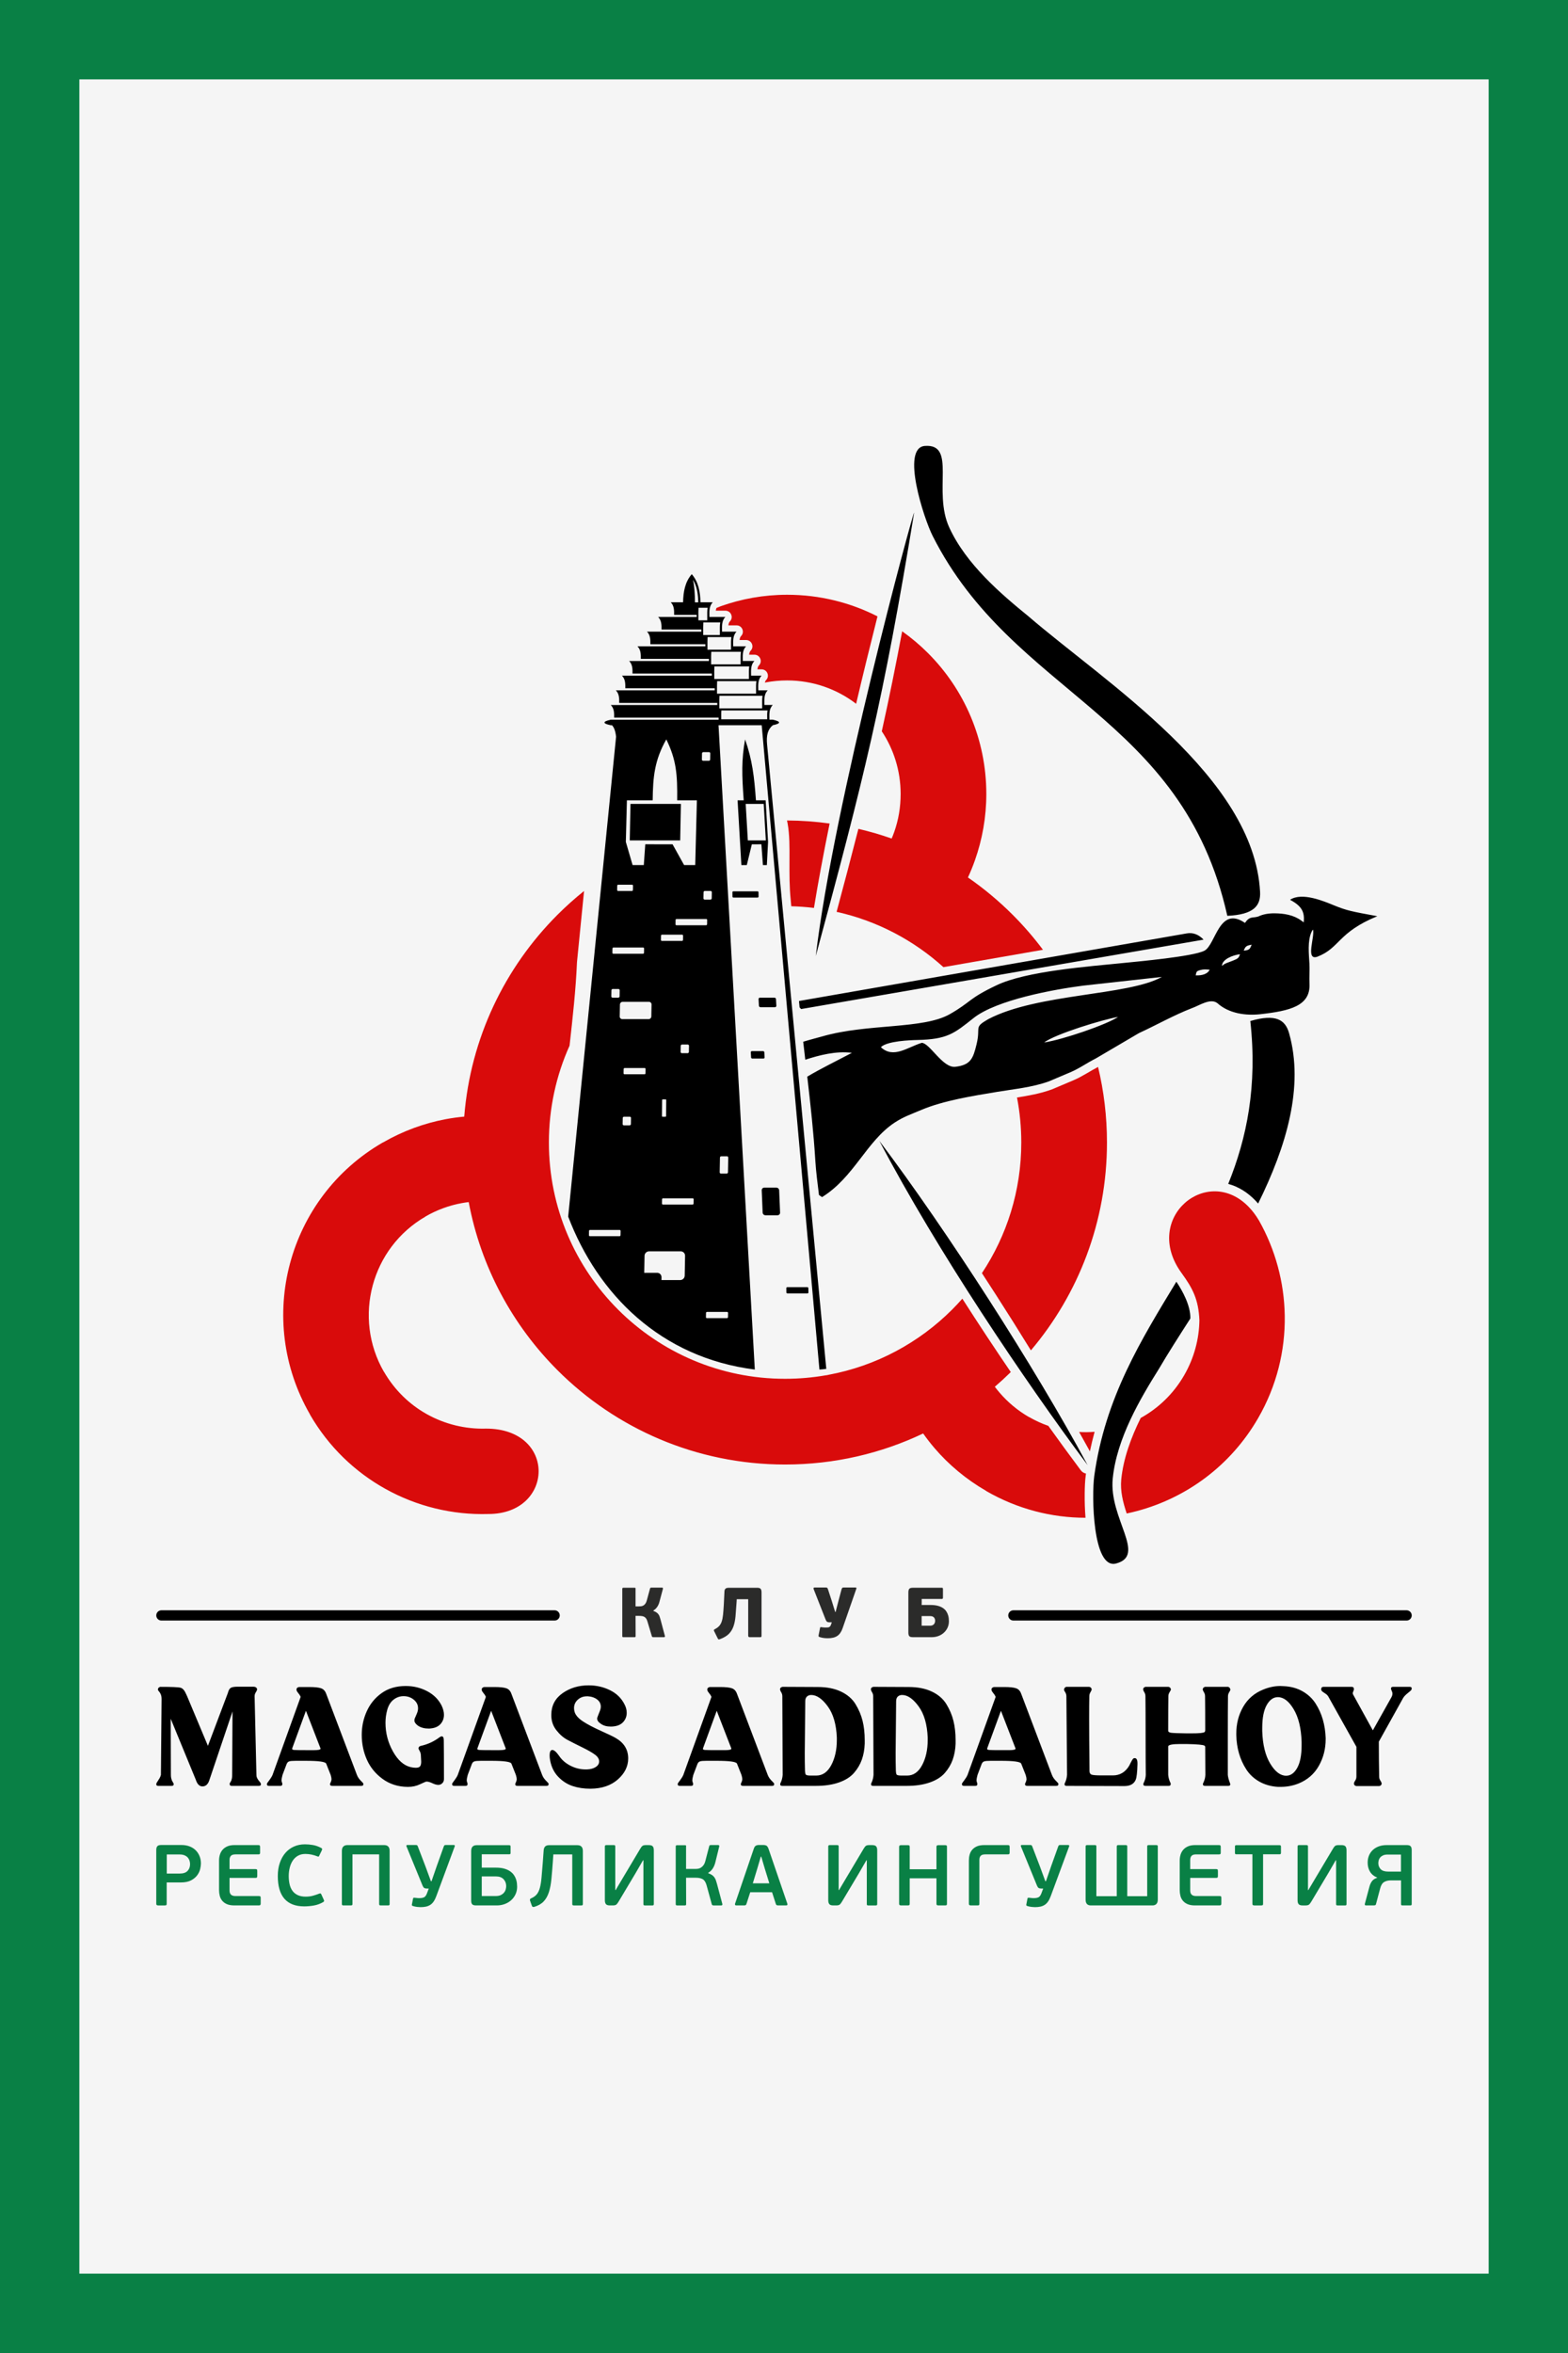
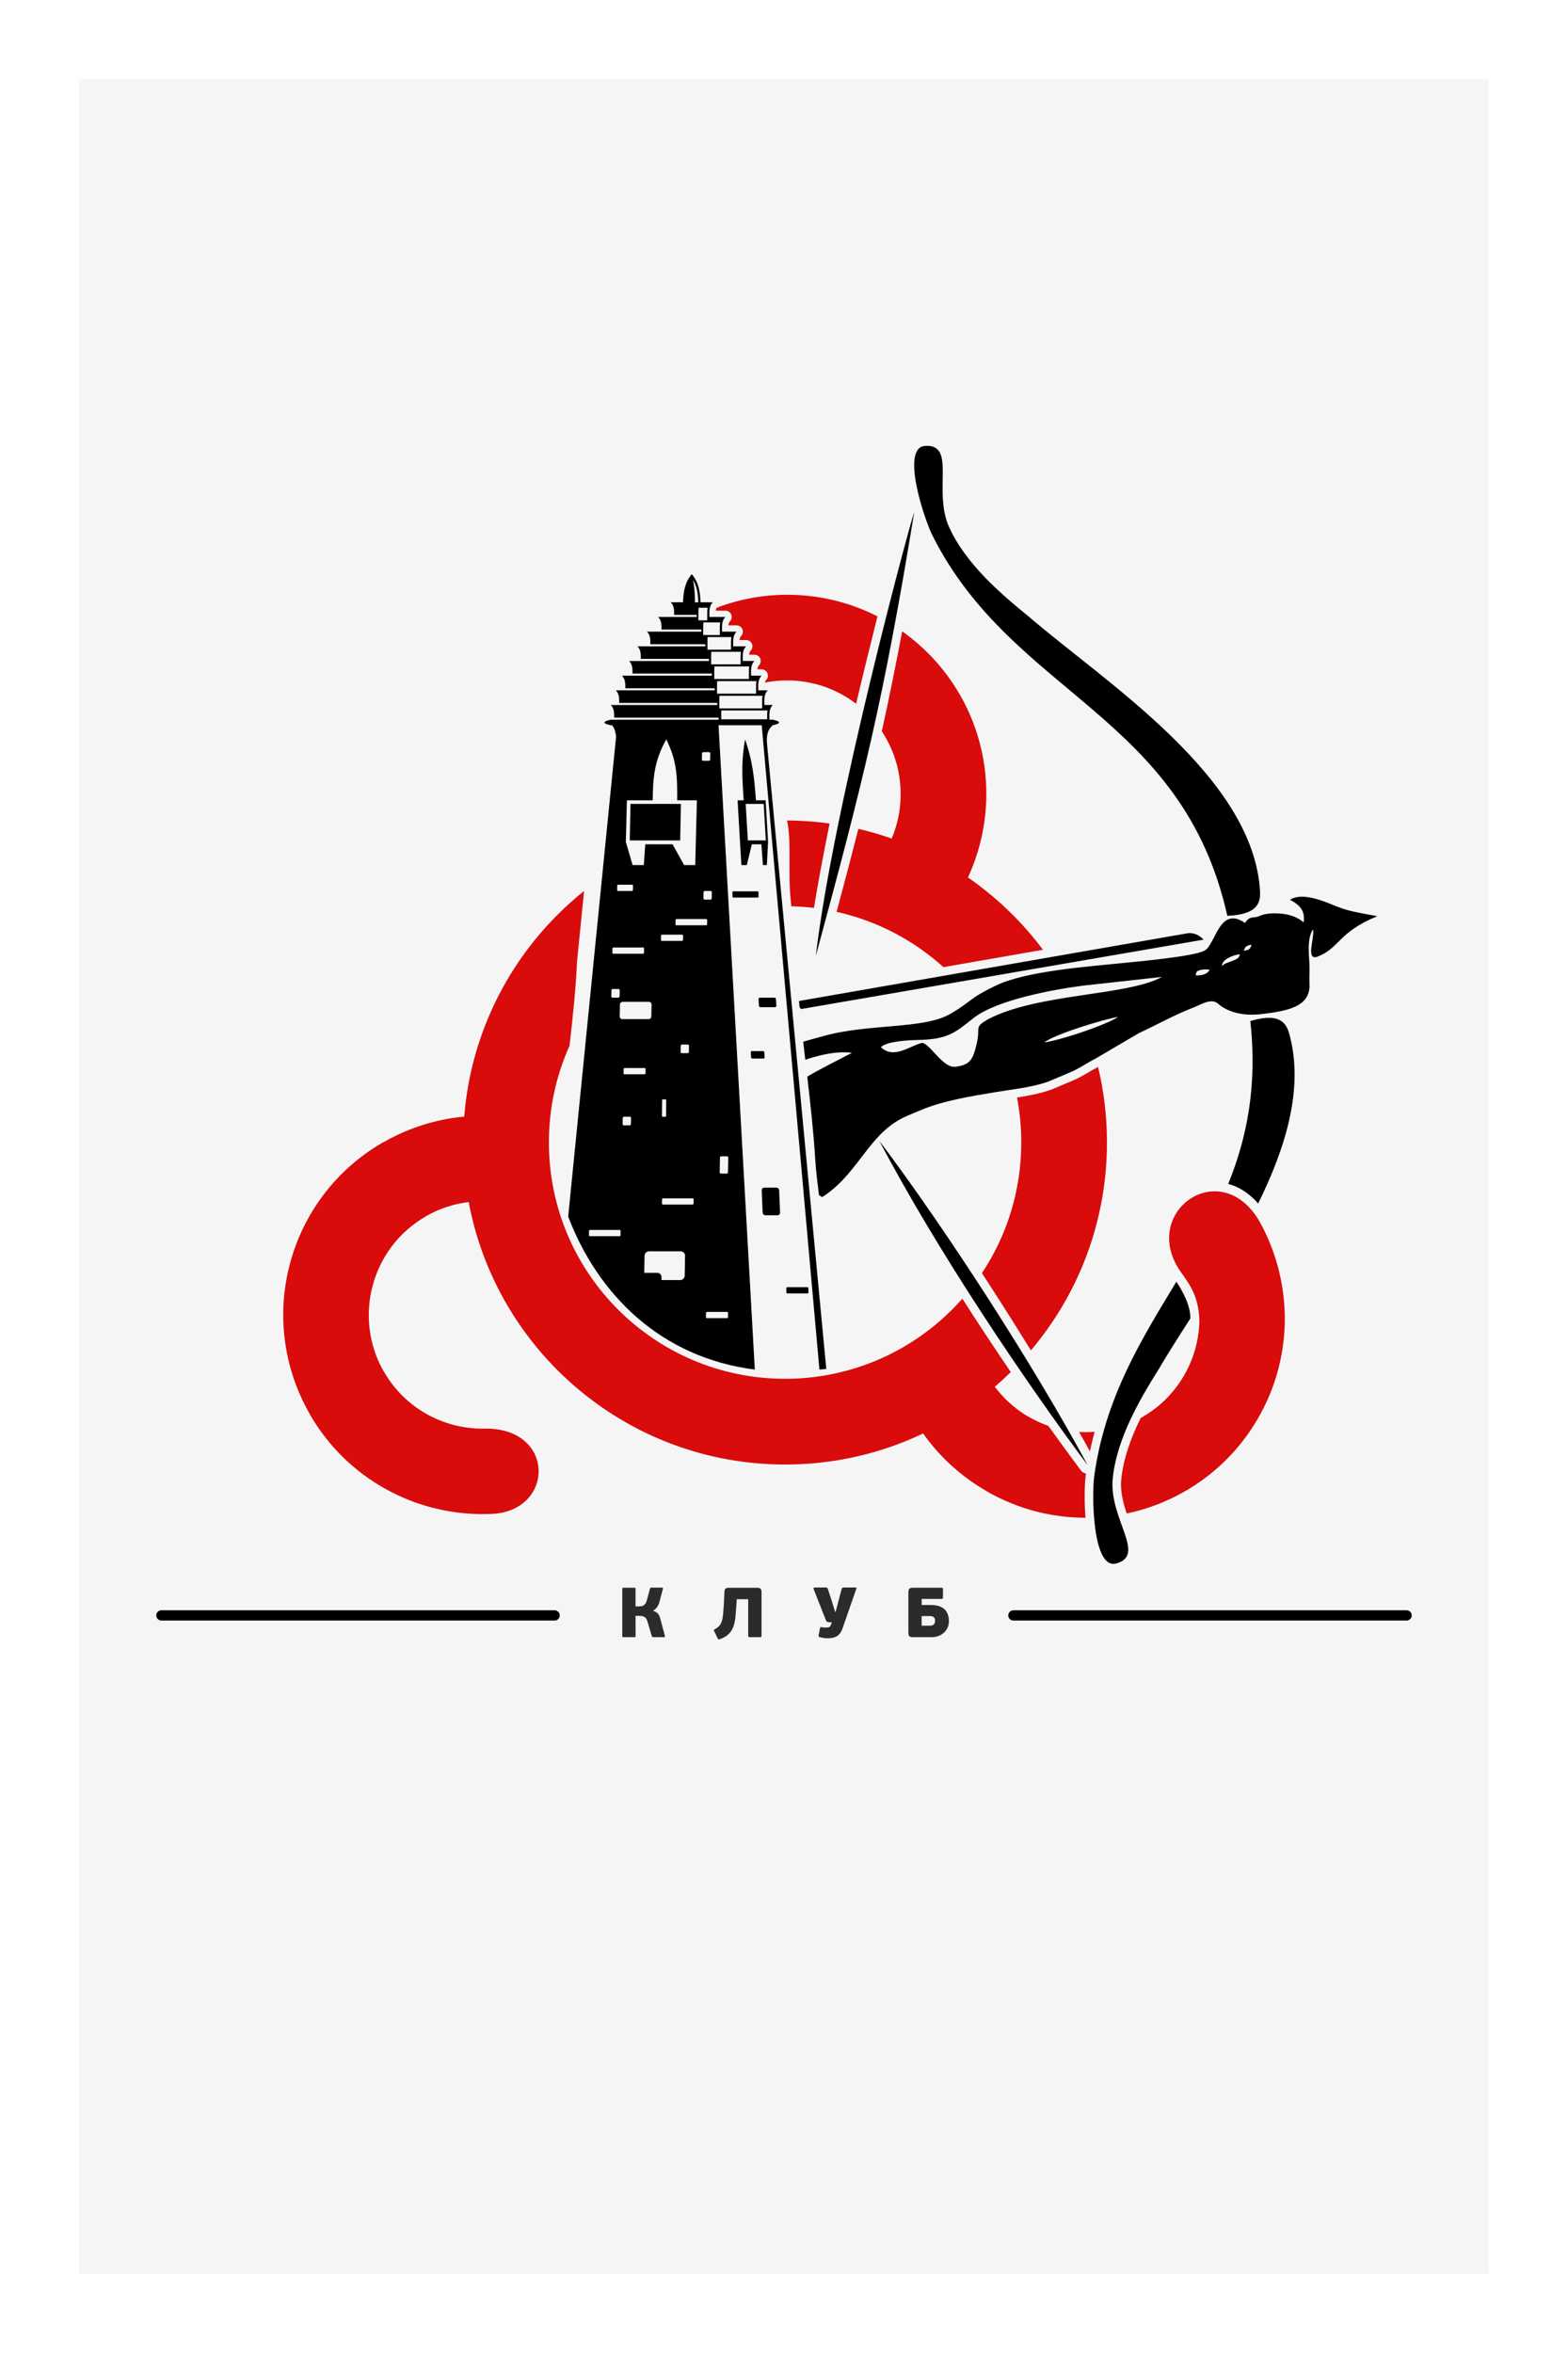
<svg xmlns="http://www.w3.org/2000/svg" xml:space="preserve" width="315.893mm" height="473.84mm" version="1.1" style="shape-rendering:geometricPrecision; text-rendering:geometricPrecision; image-rendering:optimizeQuality; fill-rule:evenodd; clip-rule:evenodd" viewBox="0 0 1767.19 2650.78">
  <defs>
    <style type="text/css">  .fil3 {fill:black} .fil0 {fill:#098045} .fil1 {fill:whitesmoke} .fil2 {fill:#2B2B2A;fill-rule:nonzero} .fil6 {fill:black;fill-rule:nonzero} .fil4 {fill:#098045;fill-rule:nonzero} .fil5 {fill:#D90B0B;fill-rule:nonzero}  </style>
  </defs>
  <g id="Слой_x0020_1">
-     <rect class="fil0" x="-0" y="-0" width="1767.19" height="2650.78" />
    <rect class="fil1" x="89.43" y="89.43" width="1588.34" height="2471.93" />
    <g id="_105554715210848">
      <path class="fil2" d="M736.35 1814.79c1.38,0.48 2.52,1.02 3.42,1.63 0.9,0.61 1.64,1.3 2.23,2.07 0.58,0.77 1.05,1.64 1.39,2.63 0.34,0.98 0.68,2.06 0.99,3.22l4.93 18.46c0.11,0.27 0.12,0.6 0.04,0.99 -0.08,0.4 -0.46,0.6 -1.15,0.6l-11.94 0c-0.27,0 -0.56,-0.05 -0.88,-0.16 -0.32,-0.11 -0.56,-0.42 -0.72,-0.95l-5.01 -16.71c-0.37,-1.27 -0.84,-2.32 -1.39,-3.14 -0.56,-0.82 -1.22,-1.46 -1.99,-1.91 -0.77,-0.45 -1.68,-0.76 -2.75,-0.92 -1.06,-0.16 -2.28,-0.24 -3.66,-0.24l-3.58 0 0.08 22.76c0,0.58 -0.11,0.94 -0.32,1.07 -0.21,0.13 -0.58,0.2 -1.11,0.2l-12.17 0c-0.48,0 -0.84,-0.07 -1.07,-0.2 -0.24,-0.13 -0.36,-0.49 -0.36,-1.07l0 -53.16c0,-0.58 0.12,-0.94 0.36,-1.07 0.24,-0.13 0.6,-0.2 1.07,-0.2l12.25 0c0.53,0 0.9,0.07 1.11,0.2 0.21,0.13 0.27,0.49 0.16,1.07l0 19.73 3.82 0c0.8,0 1.63,-0.05 2.51,-0.16 0.88,-0.11 1.71,-0.38 2.51,-0.84 0.8,-0.45 1.52,-1.11 2.19,-1.99 0.66,-0.88 1.21,-2.08 1.63,-3.62l3.66 -13.45c0.11,-0.53 0.33,-0.85 0.68,-0.95 0.34,-0.11 0.65,-0.16 0.92,-0.16l11.78 0c0.69,0 1.07,0.2 1.15,0.6 0.08,0.4 0.07,0.73 -0.04,0.99l-3.82 14.24c-0.53,2.23 -1.39,4.2 -2.59,5.93 -1.19,1.72 -2.64,3.09 -4.34,4.1l0 0.4zm116.76 -26.1c2.18,0 3.58,0.44 4.22,1.31 0.64,0.88 0.95,2.19 0.95,3.94l0 48.78c0,0.64 -0.09,1.07 -0.28,1.31 -0.19,0.24 -0.73,0.36 -1.63,0.36l-11.3 0c-1.22,0 -1.83,-0.56 -1.83,-1.67l0 -41.14 -12.89 0 -0.24 3.82c-0.37,5.84 -0.76,10.95 -1.15,15.36 -0.4,4.4 -1.18,8.25 -2.35,11.54 -1.17,3.29 -2.89,6.07 -5.17,8.36 -2.28,2.28 -5.49,4.22 -9.63,5.81 -0.9,0.32 -1.51,0.46 -1.83,0.44 -0.32,-0.03 -0.66,-0.38 -1.03,-1.07l-4.06 -8.2c-0.32,-0.64 -0.42,-1.09 -0.32,-1.35 0.11,-0.27 0.48,-0.58 1.11,-0.95 1.96,-1.01 3.55,-2.16 4.77,-3.46 1.22,-1.3 2.19,-2.98 2.9,-5.05 0.72,-2.07 1.23,-4.65 1.55,-7.76 0.32,-3.1 0.61,-7.02 0.88,-11.74l0.64 -13.37c0,-0.85 0.07,-1.6 0.2,-2.27 0.13,-0.66 0.38,-1.22 0.76,-1.67 0.37,-0.45 0.89,-0.78 1.55,-0.99 0.66,-0.21 1.55,-0.32 2.67,-0.32l31.51 0zm110.87 -0.32c1.17,0 1.54,0.5 1.11,1.51l-15.44 44.4c-1.38,4.03 -3.37,6.92 -5.97,8.67 -2.6,1.75 -6.15,2.63 -10.66,2.63 -1.43,0 -2.86,-0.08 -4.3,-0.24 -1.43,-0.16 -2.92,-0.48 -4.46,-0.95 -0.74,-0.27 -1.25,-0.5 -1.51,-0.72 -0.27,-0.21 -0.32,-0.69 -0.16,-1.43l1.59 -8.04c0.16,-0.74 0.36,-1.13 0.6,-1.15 0.24,-0.03 0.73,0.01 1.47,0.12 0.8,0.11 1.47,0.19 2.03,0.24 0.56,0.05 1.13,0.08 1.71,0.08 0.95,0 1.79,-0.01 2.51,-0.04 0.72,-0.03 1.33,-0.15 1.83,-0.36 0.5,-0.21 0.94,-0.56 1.31,-1.03 0.37,-0.48 0.72,-1.17 1.03,-2.07l0.8 -2.39 -2.55 0c-0.74,0 -1.35,-0.07 -1.83,-0.2 -0.48,-0.13 -0.87,-0.33 -1.19,-0.6 -0.32,-0.27 -0.6,-0.64 -0.84,-1.11 -0.24,-0.48 -0.49,-1.03 -0.76,-1.67l-13.29 -33.82c-0.27,-0.74 -0.23,-1.23 0.12,-1.47 0.34,-0.24 0.76,-0.36 1.23,-0.36l11.38 0c1.22,0 2.02,0.09 2.39,0.28 0.37,0.19 0.69,0.7 0.95,1.55l4.3 13.13 3.9 12.65 0.48 0 3.42 -13.21 3.26 -12.25c0.27,-0.85 0.56,-1.42 0.88,-1.71 0.32,-0.29 1.06,-0.44 2.23,-0.44l12.41 0zm74.82 12.97c0,0.95 0,1.72 0,2.31 0,0.58 0,1.1 0,1.55 0,0.45 -0.01,0.89 -0.04,1.31 -0.03,0.42 -0.04,0.95 -0.04,1.59l9.95 0c3.34,0 6.18,0.33 8.51,0.99 2.33,0.66 4.27,1.54 5.81,2.63 1.54,1.09 2.73,2.31 3.58,3.66 0.85,1.35 1.49,2.71 1.91,4.06 0.42,1.35 0.69,2.65 0.8,3.9 0.11,1.25 0.16,2.29 0.16,3.14 0,2.55 -0.49,4.91 -1.47,7.08 -0.98,2.18 -2.35,4.07 -4.1,5.69 -1.75,1.62 -3.81,2.88 -6.17,3.78 -2.36,0.9 -4.92,1.35 -7.68,1.35l-21.09 0c-2.18,0 -3.58,-0.41 -4.22,-1.23 -0.64,-0.82 -0.95,-2.16 -0.95,-4.02l0 -45.2c0,-1.75 0.32,-3.06 0.95,-3.94 0.64,-0.88 2.04,-1.31 4.22,-1.31l32.31 0c0.64,0 1.05,0.09 1.23,0.28 0.19,0.19 0.28,0.73 0.28,1.63l0 8.99c0,0.69 -0.11,1.15 -0.32,1.39 -0.21,0.24 -0.61,0.36 -1.19,0.36l-22.44 0zm15.12 24.51c0,-1.54 -0.46,-2.8 -1.39,-3.78 -0.93,-0.98 -2.27,-1.47 -4.02,-1.47l-9.79 0 0 10.82 9.79 0c1.06,0 1.94,-0.19 2.63,-0.56 0.69,-0.37 1.25,-0.84 1.67,-1.39 0.42,-0.56 0.72,-1.15 0.87,-1.79 0.16,-0.64 0.24,-1.25 0.24,-1.83z" />
      <path class="fil3" d="M1585.29 1814.08l-443.17 0c-3.18,0 -5.78,2.6 -5.78,5.78l0 0c0,3.18 2.6,5.78 5.78,5.78l443.17 0c3.18,0 5.78,-2.6 5.78,-5.78l0 0c0,-3.18 -2.6,-5.78 -5.78,-5.78z" />
      <path class="fil3" d="M625.07 1814.08l-443.17 0c-3.18,0 -5.78,2.6 -5.78,5.78l0 0c0,3.18 2.6,5.78 5.78,5.78l443.17 0c3.18,0 5.78,-2.6 5.78,-5.78l0 0c0,-3.18 -2.6,-5.78 -5.78,-5.78z" />
-       <path class="fil4" d="M187.85 2144.53c0,0.91 -0.15,1.47 -0.44,1.7 -0.29,0.23 -0.89,0.34 -1.79,0.34l-7.27 0c-0.71,0 -1.26,-0.13 -1.65,-0.39 -0.39,-0.26 -0.58,-0.81 -0.58,-1.65l0 -60.5c0,-1.81 0.39,-3.18 1.16,-4.12 0.78,-0.94 2.2,-1.41 4.27,-1.41l23.08 0c3.23,0 6.19,0.5 8.87,1.5 2.68,1 4.98,2.42 6.88,4.27 1.91,1.84 3.39,4.04 4.46,6.59 1.07,2.55 1.6,5.35 1.6,8.39 0,1.75 -0.27,3.83 -0.82,6.25 -0.55,2.42 -1.65,4.77 -3.3,7.03 -1.65,2.26 -3.96,4.19 -6.93,5.77 -2.97,1.58 -6.88,2.38 -11.73,2.38l-15.8 0 0 23.85zm26.37 -44.51c0,-1.1 -0.18,-2.29 -0.53,-3.59 -0.36,-1.29 -0.97,-2.47 -1.84,-3.54 -0.87,-1.07 -2.08,-1.96 -3.64,-2.67 -1.55,-0.71 -3.52,-1.07 -5.91,-1.07l-14.35 0 0 21.53 14.54 0c4.07,0 7.05,-1 8.92,-3.01 1.87,-2 2.81,-4.56 2.81,-7.66zm79.59 44.31c0,0.71 -0.13,1.26 -0.39,1.65 -0.26,0.39 -0.81,0.58 -1.65,0.58l-27.63 0c-3.43,0 -6.24,-0.49 -8.44,-1.45 -2.2,-0.97 -3.96,-2.26 -5.28,-3.88 -1.33,-1.62 -2.25,-3.46 -2.76,-5.53 -0.52,-2.07 -0.78,-4.23 -0.78,-6.5l0 -33.16c0,-2.26 0.31,-4.44 0.92,-6.54 0.61,-2.1 1.62,-3.96 3.01,-5.58 1.39,-1.62 3.18,-2.91 5.38,-3.88 2.2,-0.97 4.85,-1.45 7.95,-1.45l27.05 0c0.84,0 1.37,0.18 1.6,0.53 0.23,0.36 0.34,0.92 0.34,1.7l0 6.11c0,0.84 -0.11,1.41 -0.34,1.7 -0.23,0.29 -0.76,0.44 -1.6,0.44l-25.79 0c-2.46,0 -4.19,0.55 -5.19,1.65 -1,1.1 -1.5,2.68 -1.5,4.75l0 10.18 29.28 0c0.84,0 1.37,0.16 1.6,0.49 0.23,0.32 0.34,0.94 0.34,1.84l0 5.33c0,0.78 -0.11,1.34 -0.34,1.7 -0.23,0.36 -0.76,0.53 -1.6,0.53l-29.28 0 0 14.16c0,2.07 0.53,3.64 1.6,4.7 1.07,1.07 2.76,1.6 5.09,1.6l26.37 0c0.91,0 1.47,0.16 1.7,0.48 0.23,0.32 0.34,0.94 0.34,1.84l0 6.01zm50.8 -7.66c2.91,0 5.59,-0.34 8.05,-1.02 2.46,-0.68 4.75,-1.44 6.88,-2.28 0.9,-0.39 1.54,-0.45 1.89,-0.19 0.36,0.26 0.63,0.65 0.82,1.16l2.52 5.53c0.45,0.9 0.61,1.54 0.48,1.89 -0.13,0.36 -0.45,0.69 -0.97,1.02 -3.3,1.94 -6.82,3.23 -10.57,3.88 -3.75,0.65 -7.37,0.97 -10.86,0.97 -9.83,0 -17.24,-2.84 -22.25,-8.53 -5.01,-5.69 -7.51,-14.25 -7.51,-25.69 0,-5.37 0.74,-10.25 2.23,-14.64 1.49,-4.4 3.56,-8.15 6.21,-11.25 2.65,-3.1 5.85,-5.51 9.6,-7.22 3.75,-1.71 7.92,-2.57 12.51,-2.57 2.91,0 5.9,0.26 8.97,0.78 3.07,0.52 6.19,1.62 9.36,3.3 0.52,0.26 0.86,0.57 1.02,0.92 0.16,0.36 0.05,0.99 -0.34,1.89l-2.72 5.62c-0.26,0.65 -0.52,1.07 -0.78,1.26 -0.26,0.19 -0.74,0.13 -1.45,-0.19 -2.13,-0.84 -4.31,-1.5 -6.54,-1.99 -2.23,-0.48 -4.57,-0.73 -7.03,-0.73 -3.23,0 -6.03,0.68 -8.39,2.04 -2.36,1.36 -4.3,3.18 -5.82,5.48 -1.52,2.29 -2.65,4.94 -3.39,7.95 -0.74,3.01 -1.12,6.12 -1.12,9.36 0,3.23 0.31,6.25 0.92,9.07 0.61,2.81 1.65,5.27 3.1,7.37 1.45,2.1 3.43,3.77 5.91,4.99 2.49,1.23 5.58,1.84 9.26,1.84zm94.53 8.24c0,0.71 -0.15,1.16 -0.44,1.36 -0.29,0.19 -0.79,0.29 -1.5,0.29l-8.05 0c-0.65,0 -1.11,-0.1 -1.41,-0.29 -0.29,-0.19 -0.44,-0.65 -0.44,-1.36l0 -55.85 -30.06 0 0 55.85c0,0.71 -0.15,1.16 -0.44,1.36 -0.29,0.19 -0.79,0.29 -1.5,0.29l-8.14 0c-0.65,0 -1.11,-0.1 -1.41,-0.29 -0.29,-0.19 -0.44,-0.65 -0.44,-1.36l0 -59.73c0,-2.26 0.55,-3.93 1.65,-4.99 1.1,-1.07 2.62,-1.6 4.56,-1.6l41.4 0c4.14,0 6.21,2.2 6.21,6.59l0 59.73zm72.32 -66.42c0.52,0 0.86,0.15 1.02,0.44 0.16,0.29 0.18,0.63 0.05,1.02l-20.75 56.04c-0.9,2.46 -1.91,4.49 -3.01,6.11 -1.1,1.62 -2.38,2.89 -3.83,3.83 -1.45,0.94 -3.09,1.6 -4.9,1.99 -1.81,0.39 -3.85,0.58 -6.11,0.58 -0.97,0 -2.2,-0.08 -3.68,-0.24 -1.49,-0.16 -3.01,-0.47 -4.56,-0.92 -0.71,-0.26 -1.16,-0.5 -1.36,-0.73 -0.19,-0.23 -0.23,-0.6 -0.1,-1.11l1.26 -6.5c0.13,-0.65 0.34,-1 0.63,-1.07 0.29,-0.06 0.76,-0.06 1.41,0 1.16,0.13 2.21,0.24 3.15,0.34 0.94,0.1 1.86,0.11 2.76,0.05 2,-0.06 3.59,-0.42 4.75,-1.07 1.16,-0.65 2.17,-2.07 3.01,-4.27l2.04 -5.43 -2.04 0c-1.29,0 -2.31,-0.21 -3.05,-0.63 -0.74,-0.42 -1.47,-1.54 -2.18,-3.35l-17.84 -43.54c-0.39,-1.03 0,-1.55 1.16,-1.55l9.11 0c0.9,0 1.5,0.13 1.79,0.39 0.29,0.26 0.53,0.68 0.73,1.26l8.73 22.79 6.01 16.39 0.68 0 6.01 -17.36 7.85 -21.91c0.26,-0.65 0.53,-1.07 0.82,-1.26 0.29,-0.19 0.79,-0.29 1.5,-0.29l8.92 0zm25.01 68.07c-2.07,0 -3.49,-0.42 -4.27,-1.26 -0.78,-0.84 -1.16,-2.23 -1.16,-4.17l0 -55.85c0,-4.4 2.07,-6.59 6.21,-6.59l36.55 0c0.71,0 1.16,0.15 1.36,0.44 0.19,0.29 0.29,0.79 0.29,1.5l0 6.59c0,0.65 -0.1,1.1 -0.29,1.36 -0.19,0.26 -0.65,0.39 -1.36,0.39l-30.83 0 0 15.03 15.9 0c3.68,0 6.82,0.37 9.41,1.11 2.59,0.74 4.77,1.73 6.54,2.96 1.78,1.23 3.2,2.6 4.27,4.12 1.07,1.52 1.87,3.09 2.42,4.7 0.55,1.62 0.91,3.17 1.07,4.65 0.16,1.49 0.24,2.81 0.24,3.98 0,3.04 -0.6,5.85 -1.79,8.44 -1.2,2.59 -2.83,4.82 -4.9,6.69 -2.07,1.87 -4.49,3.33 -7.27,4.36 -2.78,1.03 -5.75,1.55 -8.92,1.55l-23.46 0zm34.03 -21.72c0,-3.1 -0.99,-5.7 -2.96,-7.81 -1.97,-2.1 -4.83,-3.15 -8.58,-3.15l-16 0 0 22.11 15.8 0c2.33,0 4.23,-0.37 5.72,-1.12 1.49,-0.74 2.68,-1.66 3.59,-2.76 0.91,-1.1 1.54,-2.31 1.89,-3.64 0.36,-1.33 0.53,-2.54 0.53,-3.64zm42.17 -39.66c0.13,-2.33 0.69,-3.99 1.7,-4.99 1,-1 2.5,-1.5 4.51,-1.5l31.8 0c4.14,0 6.21,2.17 6.21,6.5l0 59.73c0,0.71 -0.13,1.16 -0.39,1.36 -0.26,0.19 -0.74,0.29 -1.45,0.29l-8.24 0c-0.65,0 -1.12,-0.1 -1.41,-0.29 -0.29,-0.19 -0.44,-0.65 -0.44,-1.36l0 -55.85 -21.33 0 -0.58 8.44c-0.52,7.24 -1.05,13.7 -1.6,19.39 -0.55,5.69 -1.5,10.63 -2.86,14.83 -1.36,4.2 -3.33,7.66 -5.91,10.38 -2.59,2.71 -6.14,4.75 -10.67,6.11 -0.65,0.13 -1.18,0.11 -1.6,-0.05 -0.42,-0.16 -0.76,-0.6 -1.02,-1.31l-2.04 -5.72c-0.13,-0.58 -0.15,-1.07 -0.05,-1.45 0.1,-0.39 0.5,-0.74 1.21,-1.07 2.71,-1.16 4.83,-2.65 6.35,-4.46 1.52,-1.81 2.7,-4.23 3.54,-7.27 0.84,-3.04 1.47,-6.84 1.89,-11.39 0.42,-4.56 0.89,-10.2 1.41,-16.92l0.97 -13.38zm112.07 10.47l-8.53 14.74 -19.1 32c-0.97,1.62 -1.84,2.71 -2.62,3.3 -0.78,0.58 -2.04,0.87 -3.78,0.87l-3.39 0c-2.2,0 -3.68,-0.5 -4.46,-1.5 -0.78,-1 -1.16,-2.44 -1.16,-4.31l0 -60.5c0,-0.71 0.15,-1.16 0.44,-1.36 0.29,-0.19 0.76,-0.29 1.41,-0.29l8.05 0c0.71,0 1.2,0.1 1.45,0.29 0.26,0.19 0.39,0.65 0.39,1.36l0 49.06 0.39 0 8.05 -13.57 19.59 -32.87c0.97,-1.68 1.84,-2.81 2.62,-3.39 0.78,-0.58 2,-0.87 3.68,-0.87l3.49 0c2.13,0 3.6,0.47 4.41,1.41 0.81,0.94 1.21,2.44 1.21,4.51l0 60.41c0,0.71 -0.15,1.16 -0.44,1.36 -0.29,0.19 -0.76,0.29 -1.41,0.29l-8.05 0c-0.71,0 -1.2,-0.1 -1.45,-0.29 -0.26,-0.19 -0.39,-0.65 -0.39,-1.36l0 -49.26 -0.39 0zm73.49 14.64c1.68,0.58 3.07,1.24 4.17,1.99 1.1,0.74 2,1.62 2.71,2.62 0.71,1 1.28,2.1 1.7,3.3 0.42,1.2 0.82,2.51 1.21,3.93l6.01 22.5c0.13,0.32 0.15,0.73 0.05,1.21 -0.1,0.48 -0.57,0.73 -1.41,0.73l-8.53 0c-0.32,0 -0.68,-0.06 -1.07,-0.19 -0.39,-0.13 -0.68,-0.52 -0.87,-1.16l-5.82 -21.23c-0.97,-3.49 -2.41,-5.8 -4.31,-6.93 -1.91,-1.13 -4.54,-1.7 -7.9,-1.7l-10.96 0 0.1 29.67c0,0.71 -0.13,1.15 -0.39,1.31 -0.26,0.16 -0.71,0.24 -1.36,0.24l-8.24 0c-0.58,0 -1.02,-0.08 -1.31,-0.24 -0.29,-0.16 -0.44,-0.6 -0.44,-1.31l0 -64.77c0,-0.71 0.15,-1.15 0.44,-1.31 0.29,-0.16 0.73,-0.24 1.31,-0.24l8.34 0c0.65,0 1.1,0.08 1.36,0.24 0.26,0.16 0.32,0.6 0.19,1.31l0 25.21 10.37 0c0.97,0 2,-0.08 3.1,-0.24 1.1,-0.16 2.18,-0.57 3.25,-1.21 1.07,-0.65 2.05,-1.58 2.96,-2.81 0.9,-1.23 1.62,-2.88 2.13,-4.94l4.27 -16.39c0.13,-0.65 0.4,-1.03 0.82,-1.16 0.42,-0.13 0.79,-0.19 1.11,-0.19l7.95 0c0.84,0 1.31,0.24 1.41,0.73 0.1,0.49 0.08,0.89 -0.05,1.21l-4.27 17.36c-0.65,2.71 -1.63,5.09 -2.96,7.13 -1.33,2.04 -3.02,3.67 -5.09,4.9l0 0.48zm71.93 21.43l-24.63 0 -4.27 13.19c-0.19,0.58 -0.47,1 -0.82,1.26 -0.36,0.26 -0.92,0.39 -1.7,0.39l-8.92 0c-0.71,0 -1.16,-0.21 -1.36,-0.63 -0.19,-0.42 -0.19,-0.89 0,-1.41l20.94 -61.38c0.32,-0.97 0.65,-1.75 0.97,-2.33 0.32,-0.58 0.73,-1.03 1.21,-1.36 0.48,-0.32 1.05,-0.57 1.7,-0.73 0.65,-0.16 1.42,-0.24 2.33,-0.24l4.17 0c2,0 3.43,0.31 4.27,0.92 0.84,0.61 1.58,1.86 2.23,3.73l21.04 61.38c0.19,0.52 0.21,0.99 0.05,1.41 -0.16,0.42 -0.6,0.63 -1.31,0.63l-8.92 0c-0.71,0 -1.28,-0.08 -1.7,-0.24 -0.42,-0.16 -0.76,-0.6 -1.02,-1.31l-4.27 -13.28zm-21.72 -10.08l18.62 0 -5.04 -16.29 -4.07 -13.77 -0.49 0 -3.97 13.48 -5.04 16.58zm128.07 -25.99l-8.53 14.74 -19.1 32c-0.97,1.62 -1.84,2.71 -2.62,3.3 -0.78,0.58 -2.04,0.87 -3.78,0.87l-3.39 0c-2.2,0 -3.68,-0.5 -4.46,-1.5 -0.78,-1 -1.16,-2.44 -1.16,-4.31l0 -60.5c0,-0.71 0.15,-1.16 0.44,-1.36 0.29,-0.19 0.76,-0.29 1.41,-0.29l8.05 0c0.71,0 1.2,0.1 1.45,0.29 0.26,0.19 0.39,0.65 0.39,1.36l0 49.06 0.39 0 8.05 -13.57 19.59 -32.87c0.97,-1.68 1.84,-2.81 2.62,-3.39 0.78,-0.58 2,-0.87 3.68,-0.87l3.49 0c2.13,0 3.6,0.47 4.41,1.41 0.81,0.94 1.21,2.44 1.21,4.51l0 60.41c0,0.71 -0.15,1.16 -0.44,1.36 -0.29,0.19 -0.76,0.29 -1.41,0.29l-8.05 0c-0.71,0 -1.2,-0.1 -1.45,-0.29 -0.26,-0.19 -0.39,-0.65 -0.39,-1.36l0 -49.26 -0.39 0zm90.74 48.87c0,0.91 -0.15,1.47 -0.44,1.7 -0.29,0.23 -0.89,0.34 -1.79,0.34l-7.37 0c-0.78,0 -1.34,-0.13 -1.7,-0.39 -0.36,-0.26 -0.53,-0.81 -0.53,-1.65l0 -28.51 -30.15 0 0 28.51c0,0.91 -0.16,1.47 -0.49,1.7 -0.32,0.23 -0.94,0.34 -1.84,0.34l-7.37 0c-0.71,0 -1.26,-0.13 -1.65,-0.39 -0.39,-0.26 -0.58,-0.81 -0.58,-1.65l0 -63.8c0,-0.84 0.19,-1.39 0.58,-1.65 0.39,-0.26 0.94,-0.39 1.65,-0.39l7.37 0c0.91,0 1.52,0.11 1.84,0.34 0.32,0.23 0.49,0.79 0.49,1.7l0 25.11 30.15 0 0 -25.11c0,-0.84 0.18,-1.39 0.53,-1.65 0.36,-0.26 0.92,-0.39 1.7,-0.39l7.37 0c0.91,0 1.5,0.11 1.79,0.34 0.29,0.23 0.44,0.79 0.44,1.7l0 63.8zm36.54 0c0,0.91 -0.15,1.47 -0.44,1.7 -0.29,0.23 -0.89,0.34 -1.79,0.34l-7.37 0c-0.71,0 -1.26,-0.13 -1.65,-0.39 -0.39,-0.26 -0.58,-0.81 -0.58,-1.65l0 -48.48c0,-2.26 0.27,-4.44 0.82,-6.54 0.55,-2.1 1.5,-3.96 2.86,-5.58 1.36,-1.62 3.14,-2.91 5.33,-3.88 2.2,-0.97 4.95,-1.45 8.24,-1.45l26.66 0c0.9,0 1.47,0.18 1.7,0.53 0.23,0.36 0.34,0.92 0.34,1.7l0 6.01c0,0.84 -0.13,1.42 -0.39,1.74 -0.26,0.32 -0.81,0.49 -1.65,0.49l-25.4 0c-2.46,0 -4.19,0.53 -5.19,1.6 -1,1.07 -1.5,2.63 -1.5,4.7l0 49.16zm100.15 -66.03c0.52,0 0.86,0.15 1.02,0.44 0.16,0.29 0.18,0.63 0.05,1.02l-20.75 56.04c-0.91,2.46 -1.91,4.49 -3.01,6.11 -1.1,1.62 -2.38,2.89 -3.83,3.83 -1.45,0.94 -3.09,1.6 -4.9,1.99 -1.81,0.39 -3.85,0.58 -6.11,0.58 -0.97,0 -2.2,-0.08 -3.68,-0.24 -1.49,-0.16 -3.01,-0.47 -4.56,-0.92 -0.71,-0.26 -1.16,-0.5 -1.36,-0.73 -0.19,-0.23 -0.23,-0.6 -0.1,-1.11l1.26 -6.5c0.13,-0.65 0.34,-1 0.63,-1.07 0.29,-0.06 0.76,-0.06 1.41,0 1.16,0.13 2.21,0.24 3.15,0.34 0.94,0.1 1.86,0.11 2.76,0.05 2,-0.06 3.59,-0.42 4.75,-1.07 1.16,-0.65 2.17,-2.07 3.01,-4.27l2.04 -5.43 -2.04 0c-1.29,0 -2.31,-0.21 -3.05,-0.63 -0.74,-0.42 -1.47,-1.54 -2.18,-3.35l-17.84 -43.54c-0.39,-1.03 0,-1.55 1.16,-1.55l9.11 0c0.9,0 1.5,0.13 1.79,0.39 0.29,0.26 0.53,0.68 0.73,1.26l8.73 22.79 6.01 16.39 0.68 0 6.01 -17.36 7.85 -21.91c0.26,-0.65 0.53,-1.07 0.82,-1.26 0.29,-0.19 0.79,-0.29 1.5,-0.29l8.92 0zm25.39 68.07c-1.87,0 -3.31,-0.53 -4.31,-1.6 -1,-1.07 -1.5,-2.73 -1.5,-4.99l0 -59.73c0,-0.71 0.15,-1.16 0.44,-1.36 0.29,-0.19 0.76,-0.29 1.41,-0.29l8.44 0c0.71,0 1.2,0.1 1.45,0.29 0.26,0.19 0.39,0.65 0.39,1.36l0 55.95 22.98 0 0 -55.95c0,-0.71 0.15,-1.16 0.44,-1.36 0.29,-0.19 0.79,-0.29 1.5,-0.29l7.95 0c0.71,0 1.21,0.1 1.5,0.29 0.29,0.19 0.44,0.65 0.44,1.36l0 55.95 22.49 0 0 -55.95c0,-0.71 0.13,-1.16 0.39,-1.36 0.26,-0.19 0.74,-0.29 1.45,-0.29l8.24 0c0.71,0 1.2,0.1 1.45,0.29 0.26,0.19 0.39,0.65 0.39,1.36l0 59.73c0,2.26 -0.53,3.93 -1.6,4.99 -1.07,1.07 -2.5,1.6 -4.31,1.6l-69.62 0zm147.18 -2.23c0,0.71 -0.13,1.26 -0.39,1.65 -0.26,0.39 -0.81,0.58 -1.65,0.58l-27.63 0c-3.43,0 -6.24,-0.49 -8.44,-1.45 -2.2,-0.97 -3.96,-2.26 -5.28,-3.88 -1.33,-1.62 -2.25,-3.46 -2.76,-5.53 -0.52,-2.07 -0.78,-4.23 -0.78,-6.5l0 -33.16c0,-2.26 0.31,-4.44 0.92,-6.54 0.61,-2.1 1.62,-3.96 3.01,-5.58 1.39,-1.62 3.18,-2.91 5.38,-3.88 2.2,-0.97 4.85,-1.45 7.95,-1.45l27.05 0c0.84,0 1.37,0.18 1.6,0.53 0.23,0.36 0.34,0.92 0.34,1.7l0 6.11c0,0.84 -0.11,1.41 -0.34,1.7 -0.23,0.29 -0.76,0.44 -1.6,0.44l-25.79 0c-2.46,0 -4.19,0.55 -5.19,1.65 -1,1.1 -1.5,2.68 -1.5,4.75l0 10.18 29.28 0c0.84,0 1.37,0.16 1.6,0.49 0.23,0.32 0.34,0.94 0.34,1.84l0 5.33c0,0.78 -0.11,1.34 -0.34,1.7 -0.23,0.36 -0.76,0.53 -1.6,0.53l-29.28 0 0 14.16c0,2.07 0.53,3.64 1.6,4.7 1.07,1.07 2.76,1.6 5.09,1.6l26.37 0c0.91,0 1.47,0.16 1.7,0.48 0.23,0.32 0.34,0.94 0.34,1.84l0 6.01zm67.18 -57.11c0,0.65 -0.11,1.1 -0.34,1.36 -0.23,0.26 -0.69,0.39 -1.41,0.39l-18.42 0 0 55.56c0,0.91 -0.15,1.47 -0.44,1.7 -0.29,0.23 -0.89,0.34 -1.79,0.34l-7.56 0c-0.78,0 -1.34,-0.13 -1.7,-0.39 -0.36,-0.26 -0.53,-0.81 -0.53,-1.65l0 -55.56 -18.03 0c-0.71,0 -1.16,-0.13 -1.36,-0.39 -0.19,-0.26 -0.29,-0.71 -0.29,-1.36l0 -6.69c0,-0.71 0.1,-1.2 0.29,-1.45 0.19,-0.26 0.65,-0.39 1.36,-0.39l48.48 0c0.71,0 1.18,0.13 1.41,0.39 0.23,0.26 0.34,0.74 0.34,1.45l0 6.69zm61.75 8.44l-8.53 14.74 -19.1 32c-0.97,1.62 -1.84,2.71 -2.62,3.3 -0.78,0.58 -2.04,0.87 -3.78,0.87l-3.39 0c-2.2,0 -3.68,-0.5 -4.46,-1.5 -0.78,-1 -1.16,-2.44 -1.16,-4.31l0 -60.5c0,-0.71 0.15,-1.16 0.44,-1.36 0.29,-0.19 0.76,-0.29 1.41,-0.29l8.05 0c0.71,0 1.2,0.1 1.45,0.29 0.26,0.19 0.39,0.65 0.39,1.36l0 49.06 0.39 0 8.05 -13.57 19.59 -32.87c0.97,-1.68 1.84,-2.81 2.62,-3.39 0.78,-0.58 2,-0.87 3.68,-0.87l3.49 0c2.13,0 3.6,0.47 4.41,1.41 0.81,0.94 1.21,2.44 1.21,4.51l0 60.41c0,0.71 -0.15,1.16 -0.44,1.36 -0.29,0.19 -0.76,0.29 -1.41,0.29l-8.05 0c-0.71,0 -1.2,-0.1 -1.45,-0.29 -0.26,-0.19 -0.39,-0.65 -0.39,-1.36l0 -49.26 -0.39 0zm73.58 22.69l-11.34 0c-3.1,0 -5.67,0.61 -7.71,1.84 -2.04,1.23 -3.51,3.55 -4.41,6.98l-4.75 17.84c-0.19,0.78 -0.55,1.23 -1.07,1.36 -0.52,0.13 -1.03,0.19 -1.55,0.19l-8.53 0c-0.84,0 -1.31,-0.21 -1.41,-0.63 -0.1,-0.42 -0.08,-0.89 0.05,-1.41l5.14 -19.2c0.65,-2.39 1.6,-4.43 2.86,-6.11 1.26,-1.68 3.25,-2.97 5.96,-3.88l0 -0.1c-3.68,-1.49 -6.42,-3.7 -8.19,-6.64 -1.78,-2.94 -2.67,-6.35 -2.67,-10.23 0,-2.91 0.5,-5.58 1.5,-8 1,-2.42 2.44,-4.51 4.31,-6.25 1.88,-1.75 4.12,-3.1 6.74,-4.07 2.62,-0.97 5.58,-1.45 8.87,-1.45l22.79 0c2.07,0 3.49,0.45 4.27,1.36 0.78,0.91 1.16,2.29 1.16,4.17l0 60.89c0,0.71 -0.15,1.15 -0.44,1.31 -0.29,0.16 -0.76,0.24 -1.41,0.24l-8.24 0c-0.71,0 -1.21,-0.08 -1.5,-0.24 -0.29,-0.16 -0.44,-0.6 -0.44,-1.31l0 -26.66zm-25.6 -19.49c0,2.72 0.87,4.99 2.62,6.84 1.74,1.84 4.59,2.76 8.53,2.76l14.35 0 0 -19.2 -14.93 0c-2.2,0 -3.98,0.32 -5.33,0.97 -1.36,0.65 -2.42,1.44 -3.2,2.38 -0.78,0.94 -1.31,1.97 -1.6,3.1 -0.29,1.13 -0.44,2.18 -0.44,3.15z" />
      <g>
        <path class="fil5" d="M886.96 924.3c16.29,0.09 32.33,1.26 48.05,3.44 -3.46,16.97 -6.79,33.97 -9.94,51 -2.71,14.64 -5.32,29.35 -7.72,44.09 -8.4,-1.02 -16.93,-1.66 -25.55,-1.88l-0.59 -6.6c-0.01,-0.07 -0.01,-0.13 -0.02,-0.2 -1.59,-15.13 -1.47,-30.39 -1.42,-45.58 0.04,-13.44 0.28,-28.23 -2.21,-41.45 -0.19,-1 -0.39,-1.94 -0.6,-2.83zm521.03 436.02c-46.82,-49.83 -121.58,11.75 -76.3,73.87 12.65,17.35 19.03,29.72 20.08,53.11 -0.32,21.1 -5.87,42.44 -17.2,62.06 -12.09,20.94 -29.21,37.17 -48.95,48.05 -10.97,22.23 -19.57,45.64 -21.93,69.21 -1.3,13 2,26.01 6.15,38.4 3.98,-0.84 7.94,-1.78 11.87,-2.83 55.45,-14.86 105.24,-50.88 136.22,-104.54 20.99,-36.36 30.63,-76.19 30.03,-115.37 -0.58,-37.59 -10.56,-74.51 -28.96,-107.15 -3.59,-6.04 -7.29,-10.92 -11.01,-14.79zm-440.54 -426.57c12.77,2.97 25.27,6.62 37.48,10.91 1.06,-2.48 2.04,-5 2.94,-7.56 4.65,-13.17 7.18,-27.52 7.18,-42.65 0,-26.1 -7.82,-50.38 -21.24,-70.61 8.32,-37.45 15.9,-75 22.97,-112.66 10.38,7.36 20.11,15.57 29.08,24.55 40.62,40.62 65.75,96.74 65.75,158.73 0,26.01 -4.52,51.17 -12.84,74.72 -2.33,6.59 -4.96,13.04 -7.87,19.33 18.06,12.49 34.93,26.58 50.41,42.05 12.3,12.3 23.71,25.47 34.15,39.42l-112.21 19.56c-33.49,-30.28 -74.72,-52.15 -120.37,-62.31 8.36,-31.11 16.61,-62.25 24.56,-93.47zm-2.6 -140.92c-21.54,-16.49 -48.47,-26.29 -77.7,-26.29 -8.26,0 -16.32,0.76 -24.11,2.22 -0.17,0.03 -0.55,0.12 -1.04,0.25 0.26,-1.15 0.69,-2.14 1.36,-2.81 2.08,-2.08 2.67,-5.04 1.55,-7.75 -1.12,-2.72 -3.63,-4.39 -6.57,-4.39l-4.69 0c0.2,-1.79 0.65,-3.42 1.62,-4.38 2.08,-2.08 2.67,-5.04 1.55,-7.75 -1.12,-2.72 -3.63,-4.39 -6.57,-4.39l-5.96 0c0.2,-1.79 0.65,-3.42 1.62,-4.38 2.08,-2.08 2.67,-5.04 1.55,-7.75 -1.12,-2.72 -3.63,-4.39 -6.57,-4.39l-7.37 0c0.2,-1.79 0.65,-3.42 1.62,-4.38 2.08,-2.08 2.67,-5.04 1.55,-7.75 -1.12,-2.72 -3.63,-4.39 -6.57,-4.39l-9.19 0c0.2,-1.79 0.65,-3.42 1.62,-4.38 2.08,-2.08 2.67,-5.04 1.55,-7.75 -1.12,-2.72 -3.63,-4.39 -6.57,-4.39l-10.79 0c0.13,-1.13 0.35,-2.19 0.75,-3.07 2.24,-0.98 4.2,-1.75 4.85,-1.98 23.47,-8.35 48.66,-12.9 74.83,-12.9 36.64,0 71.24,8.78 101.79,24.36 -8.29,32.76 -16.34,65.6 -24.09,98.5zm272.7 409.15c6.56,27.29 10.04,55.79 10.04,85.09 0,89.27 -32.25,171.01 -85.73,234.2 -12.89,-20.97 -26.02,-41.81 -39.33,-62.51 -5.26,-8.17 -10.55,-16.34 -15.87,-24.5 28.03,-42.16 44.36,-92.77 44.36,-147.19 0,-17.33 -1.66,-34.28 -4.82,-50.69 13.22,-2.05 26.34,-4.44 39.1,-9.03 0.18,-0.06 0.33,-0.12 0.5,-0.2l24.02 -10.17c9.96,-4.22 18.33,-10.13 27.72,-15.01zm-98.36 343.74c-5.81,5.71 -11.81,11.23 -17.99,16.54 1.64,2.18 3.36,4.32 5.15,6.41 9.29,10.85 20.4,20.26 33.18,27.64l0.19 0c7.06,4.08 14.35,7.4 21.79,10 12.04,16.83 24.24,33.52 36.58,50.05 1.48,1.98 3.58,3.25 5.84,3.7 -0.06,0.45 -0.13,0.9 -0.19,1.35 -0.96,6.91 -1.18,14.35 -1.25,21.32 -0.09,9.03 0.2,18.12 0.91,27.12 -38.03,-0.03 -76.6,-9.75 -111.96,-30.17l0.05 -0.08c-22.8,-13.18 -42.32,-29.61 -58.31,-48.3 -4.52,-5.28 -8.77,-10.76 -12.75,-16.42 -47.15,22.43 -99.91,34.98 -155.6,34.98 -100.17,0 -190.86,-40.61 -256.52,-106.26 -50.62,-50.62 -86.35,-116.14 -100.06,-189.41 -2.74,0.33 -5.48,0.75 -8.21,1.26 -13.85,2.58 -27.51,7.51 -40.41,14.93l0.05 0.08c-30.61,17.67 -51.17,46.09 -59.65,77.75 -8.5,31.73 -4.96,66.61 12.62,97.16l0.08 -0.05c12.05,20.87 28.97,37.03 48.42,47.86 20.29,11.3 43.39,16.94 66.7,16.23 79.92,0 77.04,96.19 2.64,96.19 -40.52,1.24 -80.74,-8.6 -116.11,-28.3 -34.33,-19.12 -64.04,-47.39 -85.01,-83.7l0 -0.19c-31,-53.7 -37.33,-114.77 -22.51,-170.1 14.86,-55.45 50.88,-105.24 104.54,-136.22l0.19 0c22.7,-13.1 46.73,-21.79 71.1,-26.33 6.82,-1.27 13.66,-2.21 20.52,-2.83 7.04,-88.55 45.88,-168.15 105.1,-227.37 9.48,-9.48 19.48,-18.43 29.95,-26.81l-7.94 79.72c-0.02,0.25 -0.04,0.46 -0.05,0.7 -1.35,31.39 -4.87,62.61 -8.35,93.83 -14.97,33.29 -23.3,70.21 -23.3,109.08 0,73.52 29.8,140.07 77.97,188.24 48.17,48.17 114.72,77.97 188.24,77.97 15.55,0 30.8,-1.34 45.62,-3.9 0.61,-0.07 1.23,-0.15 1.84,-0.24 0.47,-0.07 0.92,-0.18 1.35,-0.33 53.95,-9.99 102.19,-36.25 139.44,-73.5 3.97,-3.97 7.81,-8.07 11.53,-12.28 17.76,27.77 35.98,55.36 54.6,82.69zm77.03 67.49c5.83,0.33 11.65,0.26 17.44,-0.2 -1.97,7.25 -3.75,14.58 -5.31,22 -3.99,-7.29 -8.04,-14.55 -12.12,-21.79z" />
        <path class="fil3" d="M1069.82 594.16c18.99,41.5 58.51,75.14 89.34,100.2 86.33,74.43 254.04,180.53 260.98,310.35 0.84,15.71 -7.05,25.66 -36.91,27.02 -50.79,-227.17 -241.29,-247.94 -332.15,-428.08 -9.86,-19.56 -36.01,-99.29 -8.68,-101.28 35.95,-2.62 8.61,50.69 27.41,91.79zm184.26 1071.49c4.55,-45.41 31.07,-90.02 52.14,-123.71 10.11,-17.26 22.29,-36.26 35.29,-56.52 0.02,-0.09 0.03,-0.19 0.05,-0.28 0.3,-14.18 -8.69,-30.76 -15.76,-41.21 -39.48,65.23 -80.26,130.42 -92.52,218.79 -3.01,21.7 -1.97,105.6 24.54,98.65 34.87,-9.14 -8.24,-50.75 -3.74,-95.72zm163.88 -309.81c31.84,-64.44 51.94,-131.64 34.86,-191.96 -4.29,-15.14 -14.97,-22 -43.66,-13.64 8.06,73.42 -3.92,131.71 -24.91,183.48 1.48,0.4 2.96,0.86 4.42,1.38 11.65,4.15 21.38,11.58 29.29,20.74zm-192.16 294.73c-59.54,-110.45 -159.1,-265.05 -234.7,-365.26 65.05,123.66 162.83,268.99 234.7,365.26zm-306.38 -573.55c53.64,-197.91 76.15,-287.35 110.84,-499.42 -0.6,-3.48 -91.02,329.89 -110.84,499.42zm88.85 187.67c10.15,-6.72 19.36,-9.73 29.94,-14.24 24.96,-10.62 58.74,-15.95 85.47,-20.38 19.25,-3.19 39.66,-5.1 58.34,-11.81l24.02 -10.17c11.11,-4.74 18.53,-10.46 28.85,-15.61l48.73 -28.63c19.75,-9.08 39.23,-20.18 59.61,-28.07 8.4,-2.93 21.08,-11.87 28.91,-5.58 12.92,11.58 31.84,14.19 48.25,12.37 33.93,-3.76 56.47,-9.57 55.44,-33.93 -0.34,-8.13 0.3,-16.4 -0.08,-23.21 -0.59,-10.56 -2.32,-25.43 2.41,-35.59 0.95,-2.04 0.58,-1.34 1.63,-2.6 2.26,8.32 -8.86,35.33 4.94,30.54 25.66,-9.93 22.64,-27.13 67.54,-45.63 -29.11,-5.35 -34.4,-6.34 -48.71,-12.18 -11.82,-4.82 -36.07,-15.17 -49.63,-6.31 13.91,7.42 16.42,14.2 15.46,25.34 -1.97,-1.21 -0.94,-0.53 -2.61,-1.78 -8.67,-6.44 -19.56,-8.25 -30.44,-8.3 -6.61,-0.03 -12.84,0.98 -18.19,3.56 -6.59,2.08 -9.55,-0.76 -15.04,7.23 -29.16,-19.95 -32.93,24.64 -45.66,31.3 -12.58,6.58 -75.12,12.21 -91.15,13.83 -39.79,4.02 -109.47,9.12 -143.02,25.06 -32.43,15.4 -28.26,18.57 -52.69,32.54 -30.29,17.32 -92.26,10.39 -143.61,25.05 -7.12,2.03 -14.54,3.87 -21.74,6.1 0.77,6.75 1.55,13.5 2.34,20.25 15.85,-5.18 34.7,-10.05 52.56,-7.77 -17.85,9.41 -35.4,17.9 -50.33,26.85 3.66,31.44 7.15,62.89 9.09,94.5 0.8,12.98 2.56,25.88 4.12,38.8 1.15,0.81 2.3,1.61 3.46,2.39 36.16,-22.4 49.93,-62.84 81.77,-83.92zm168.51 -90.27c12.49,-9.53 66.39,-25.95 83.36,-28.83 -12.79,8.72 -62.56,25.69 -83.36,28.83zm-184 5.28c6.91,-6.94 32.75,-7.91 41.26,-8.1 33.54,-0.76 41.35,-7.3 63.06,-24.61 26.09,-20.78 91.85,-32.56 123.86,-36.64l88.5 -9.79c-37.8,21.3 -140.1,18.39 -195.73,47.61 -16.79,9.71 -8.16,8.12 -13.14,28.41 -3.82,15.55 -6.39,23.21 -23.91,25.22 -14.2,1.63 -28.59,-26.41 -37.72,-26.99 -16.31,4.92 -31.98,18.2 -46.19,4.9zm354.79 -80.89c0.89,-4.19 0.72,-4.74 5.26,-5.99 3.88,-1.07 6.67,-0.75 10.56,-0.35 -2.39,4.62 -8.12,6.67 -15.82,6.34zm29.6 -10.64c0.1,-7.44 12.24,-12.23 20.31,-13.17 -1.34,4.58 -2.83,5.1 -7.91,7.21 -6.16,2.56 -8.51,2.59 -12.39,5.96zm24.55 -17.24c1.96,-4.84 2.83,-5.59 8.98,-6.68 -2.07,5.01 -2.67,6.2 -8.98,6.68zm-498.9 65.83l453.62 -78.19c-5.29,-5.69 -11.83,-8.27 -18.73,-7.07l-437.22 76.19c0.22,2.4 0.44,4.81 0.67,7.21 1.1,1.17 1.86,1.99 1.66,1.85zm-196.27 -235.16l29.05 0c0.29,-26.31 2.01,-45.02 15.35,-68.65 11.35,23.25 12.58,39.5 12.25,68.65l22.22 0 -1.87 72.93 -12.55 0 -12.98 -23.34 -30.77 -0.06 -1.66 23.4 -12.64 0 -7.61 -26.1 1.2 -46.83zm133.19 -68.65c-4.13,23.25 -3.66,39.5 -1.56,68.65l-6.9 0 4.27 72.93 6.12 0 5.67 -23.34 10.77 -0.06 1.74 23.4 4.42 0 1.37 -26.1 -2.74 -46.83 -10.92 0c-1.9,-26.31 -4,-45.02 -12.24,-68.65zm20.97 72.7l-20.29 0 2.41 41.15 20.29 0 -2.41 -41.15zm10.29 -88.65c-5.82,4.76 -7.45,11.52 -6.47,21.79l66.72 703.31c-2.58,0.37 -5.16,0.61 -7.73,0.77l-65.06 -725.86 -48.67 0 40.91 725.86c-106.04,-13.35 -177,-84.78 -210.34,-172.31l53.98 -540.6c-0.69,-6.36 -2.27,-10.6 -4.64,-12.95l-1.43 0c-9.33,-1.92 -9.31,-4.22 0.11,-6.24l3.76 0 117.74 0 0 -2.36 -117.71 0c0.08,-4.93 0.09,-10.29 -3.79,-14.17l9.45 0 110.54 0 0 -2.36 -110.51 0c0.08,-4.93 0.09,-10.29 -3.79,-14.17l10.65 0 100.77 0 0 -2.36 -100.74 0c0.08,-4.93 0.09,-10.29 -3.79,-14.17l6.91 0 4.95 0 89.42 0 0 -2.36 -89.39 0c0.08,-4.93 0.09,-10.29 -3.79,-14.17l3.33 0 9.79 0 76.79 0 0 -2.36 -76.76 0c0.08,-4.93 0.09,-10.29 -3.79,-14.17l5.01 0 9.52 0 61.99 0 0 -2.36 -61.97 0c0.08,-4.93 0.09,-10.29 -3.79,-14.17l16.36 0 44.89 0 0 -2.36 -44.87 0c0.08,-4.93 0.09,-10.29 -3.79,-14.17l17.96 0 25.43 0 0 -2.36 -25.4 0c0.08,-4.93 0.09,-10.29 -3.79,-14.17l10.75 0 3.14 0c0.24,-11.79 2.17,-22.89 9.79,-31.67 7.61,8.78 9.54,19.88 9.79,31.67l3.14 0 10.75 0c-4.52,4.51 -3.76,11.02 -3.76,16.53l17.96 0c-4.52,4.51 -3.76,11.02 -3.76,16.53l16.36 0c-4.52,4.51 -3.76,11.02 -3.76,16.53l14.53 0c-4.52,4.51 -3.76,11.02 -3.76,16.53l13.13 0c-4.52,4.51 -3.76,11.02 -3.76,16.53l11.85 0c-4.52,4.51 -3.76,11.02 -3.76,16.53l10.65 0c-4.52,4.51 -3.76,11.02 -3.76,16.53l9.45 0c-4.52,4.51 -3.76,11.02 -3.76,16.53l3.76 0c9.42,2.02 9.44,4.32 0.11,6.24zm-12.02 -18.99l-45.72 0 -2.54 0 0 -3.79c0,-3.57 -0.06,-7.08 0.16,-10.38l48.52 0c-0.57,3.3 -0.42,6.81 -0.42,10.38l0 3.79zm-45.95 2.36l52.02 0c-0.66,3.32 -0.38,6.01 -0.38,9.95l-51.78 0c0,-4.13 -0.14,-6.47 0.14,-9.95zm39.07 -18.89l-41 0 -3 0 0 -3.79c0,-3.58 -0.06,-7.08 0.16,-10.38l44.26 0c-0.57,3.3 -0.42,6.81 -0.42,10.38l0 3.79zm-8.09 -16.53l-35.54 0 -3.46 0 0 -3.79c0,-3.57 -0.06,-7.08 0.16,-10.38l39.26 0c-0.57,3.3 -0.42,6.81 -0.42,10.38l0 3.79zm-9.36 -16.53l-29.26 0 -3.94 0 0 -3.79c0,-3.57 -0.06,-7.08 0.16,-10.38l33.47 0c-0.57,3.3 -0.42,6.81 -0.42,10.38l0 3.79zm-10.77 -16.53l-22.06 0 -3.7 0 -0.79 0 0 -3.79c0,-3.58 -0.06,-7.08 0.16,-10.38l26.8 0c-0.57,3.3 -0.42,6.81 -0.42,10.38l0 3.79zm-12.6 -16.53l-13.57 0 -5.18 0 0 -3.79c0,-3.57 -0.06,-7.08 0.16,-10.38l19.01 0c-0.57,3.3 -0.42,6.81 -0.42,10.38l0 3.79zm-24.01 -30.7l10.23 0c-0.57,3.3 -0.42,6.81 -0.42,10.38l0 3.79 -4.18 0 -5.79 0 0 -3.79c0,-3.57 -0.06,-7.08 0.16,-10.38zm-0.31 -6.07c-0.18,-8.89 -1.32,-17.87 -6,-25.38 1.78,7.52 2.22,16.49 2.29,25.38l3.71 0zm-76.39 227.06l56.83 0 -0.81 41.15 -56.83 0 0.81 -41.15zm-8.81 222.95l29.61 0c1.66,0 2.99,1.35 2.95,3.01l-0.25 13.49c-0.03,1.66 -1.41,3.01 -3.07,3.01l-29.61 0c-1.66,0 -2.99,-1.35 -2.95,-3.01l0.25 -13.49c0.03,-1.66 1.41,-3.01 3.07,-3.01zm66.91 48.11l6.46 0c0.79,0 1.43,0.65 1.41,1.44l-0.13 6.87c-0.02,0.79 -0.68,1.44 -1.47,1.44l-6.46 0c-0.79,0 -1.43,-0.65 -1.41,-1.44l0.13 -6.87c0.01,-0.79 0.68,-1.44 1.47,-1.44zm-65.36 81.31l6.46 0c0.79,0 1.43,0.65 1.41,1.44l-0.13 6.87c-0.01,0.79 -0.68,1.44 -1.47,1.44l-6.46 0c-0.79,0 -1.43,-0.65 -1.41,-1.44l0.13 -6.87c0.02,-0.79 0.68,-1.44 1.47,-1.44zm109.57 44.58l6.46 0c0.79,0 1.43,0.65 1.41,1.44l-0.31 16.63c-0.01,0.79 -0.68,1.44 -1.47,1.44l-6.46 0c-0.79,0 -1.43,-0.65 -1.41,-1.44l0.31 -16.63c0.02,-0.79 0.68,-1.44 1.47,-1.44zm-81.36 107.09l35.68 0c2.75,0 4.95,2.25 4.9,5l-0.42 22.38c-0.05,2.75 -2.34,5 -5.09,5l-21.11 0 0.06 -3.18c0.05,-2.75 -2.15,-5 -4.9,-5l-14.57 0 0.36 -19.2c0.05,-2.75 2.34,-5 5.09,-5zm30.96 -374.38l33.46 0c0.6,0 1.08,0.49 1.06,1.08l-0.09 4.86c-0.01,0.6 -0.51,1.08 -1.1,1.08l-33.46 0c-0.6,0 -1.08,-0.49 -1.06,-1.08l0.09 -4.86c0.01,-0.6 0.51,-1.08 1.1,-1.08zm-16.39 17.65l22.68 0c0.6,0 1.08,0.49 1.06,1.08l-0.09 4.86c-0.01,0.6 -0.51,1.08 -1.1,1.08l-22.68 0c-0.6,0 -1.07,-0.49 -1.06,-1.08l0.09 -4.86c0.01,-0.6 0.51,-1.08 1.1,-1.08zm-54.72 14.47l33.46 0c0.6,0 1.07,0.49 1.06,1.08l-0.09 4.86c-0.01,0.6 -0.51,1.08 -1.1,1.08l-33.46 0c-0.6,0 -1.07,-0.49 -1.06,-1.08l0.09 -4.86c0.01,-0.6 0.51,-1.08 1.1,-1.08zm55.87 282.54l33.46 0c0.6,0 1.08,0.49 1.06,1.08l-0.09 4.86c-0.01,0.6 -0.51,1.08 -1.1,1.08l-33.46 0c-0.6,0 -1.08,-0.49 -1.06,-1.08l0.09 -4.86c0.01,-0.6 0.51,-1.08 1.1,-1.08zm-50.53 -353.3l15.65 0c0.6,0 1.08,0.49 1.06,1.08l-0.09 4.86c-0.01,0.6 -0.51,1.08 -1.1,1.08l-15.65 0c-0.6,0 -1.08,-0.49 -1.06,-1.08l0.09 -4.86c0.01,-0.6 0.51,-1.08 1.1,-1.08zm97.68 7.03l6.46 0c0.79,0 1.43,0.65 1.41,1.44l-0.13 6.87c-0.01,0.79 -0.68,1.44 -1.47,1.44l-6.46 0c-0.79,0 -1.43,-0.65 -1.41,-1.44l0.13 -6.87c0.01,-0.79 0.68,-1.44 1.47,-1.44zm-129.47 381.91l33.46 0c0.6,0 1.07,0.49 1.06,1.08l-0.09 4.86c-0.01,0.6 -0.51,1.08 -1.1,1.08l-33.46 0c-0.6,0 -1.08,-0.49 -1.06,-1.08l0.09 -4.86c0.01,-0.6 0.51,-1.08 1.1,-1.08zm131.88 92.34l22.68 0c0.6,0 1.08,0.49 1.06,1.08l-0.09 4.86c-0.01,0.6 -0.51,1.08 -1.1,1.08l-22.68 0c-0.6,0 -1.08,-0.49 -1.06,-1.08l0.09 -4.86c0.01,-0.6 0.51,-1.08 1.1,-1.08zm-92.83 -274.74l22.57 0c0.6,0 1.08,0.49 1.06,1.08l-0.09 4.86c-0.01,0.6 -0.51,1.08 -1.1,1.08l-22.57 0c-0.6,0 -1.08,-0.49 -1.06,-1.08l0.09 -4.86c0.01,-0.6 0.51,-1.08 1.1,-1.08zm88.68 -355.9l6.46 0c0.79,0 1.43,0.65 1.41,1.44l-0.13 6.87c-0.02,0.79 -0.68,1.44 -1.47,1.44l-6.46 0c-0.79,0 -1.43,-0.65 -1.41,-1.44l0.13 -6.87c0.02,-0.79 0.68,-1.44 1.47,-1.44zm80.18 276.6l-16.33 0c-0.91,0 -1.62,0.75 -1.57,1.66l0.4 7.44c0.05,0.91 0.84,1.66 1.75,1.66l16.32 0c0.91,0 1.62,-0.75 1.57,-1.66l-0.4 -7.44c-0.05,-0.91 -0.84,-1.66 -1.75,-1.66zm-12.77 60.24l-12.66 0c-0.71,0 -1.26,0.58 -1.22,1.29l0.31 5.77c0.04,0.71 0.65,1.29 1.36,1.29l12.66 0c0.71,0 1.26,-0.58 1.22,-1.29l-0.31 -5.77c-0.04,-0.71 -0.65,-1.29 -1.36,-1.29zm14.92 153.77l-13.58 0c-1.67,0 -2.97,1.36 -2.91,3.03l1.04 25.07c0.07,1.67 1.49,3.03 3.16,3.03l13.58 0c1.67,0 2.98,-1.36 2.91,-3.03l-1.04 -25.07c-0.07,-1.67 -1.49,-3.03 -3.16,-3.03zm12.29 112.16l22.68 0c0.6,0 1.09,0.49 1.1,1.08l0.08 4.86c0.01,0.6 -0.47,1.08 -1.07,1.08l-22.68 0c-0.6,0 -1.09,-0.49 -1.1,-1.08l-0.08 -4.86c-0.01,-0.6 0.47,-1.08 1.07,-1.08zm-60.75 -445.97l27.25 0c0.6,0 1.09,0.49 1.1,1.08l0.06 4.86c0.01,0.6 -0.47,1.08 -1.07,1.08l-27.25 0c-0.6,0 -1.09,-0.49 -1.1,-1.08l-0.06 -4.86c-0.01,-0.6 0.47,-1.08 1.07,-1.08zm-135.97 110.05l6.46 0c0.79,0 1.43,0.65 1.41,1.44l-0.13 6.87c-0.01,0.79 -0.68,1.44 -1.47,1.44l-6.46 0c-0.79,0 -1.43,-0.65 -1.41,-1.44l0.13 -6.87c0.01,-0.79 0.68,-1.44 1.47,-1.44zm56.38 124.36l3.23 0c0.4,0 0.72,0.32 0.71,0.72l-0.17 18.07c-0,0.4 -0.33,0.72 -0.73,0.72l-3.23 0c-0.4,0 -0.72,-0.32 -0.71,-0.72l0.17 -18.07c0,-0.4 0.33,-0.72 0.73,-0.72z" />
      </g>
-       <path class="fil6" d="M289.01 1999.54c0,1.37 0.31,2.65 0.94,3.84 0.62,1.19 1.37,2.28 2.25,3.28 0.87,1 1.37,1.68 1.5,2.06 0.25,0.5 0.37,0.94 0.37,1.31 0,1.25 -0.75,1.87 -2.25,1.87l-30.7 0c-1.5,0 -2.25,-0.69 -2.25,-2.06 0,-0.5 0.06,-0.87 0.19,-1.12 0.12,-0.12 0.41,-0.56 0.84,-1.31 0.44,-0.75 0.75,-1.37 0.94,-1.87 0.19,-0.5 0.37,-1.28 0.56,-2.34 0.19,-1.06 0.28,-2.28 0.28,-3.65l0.37 -71.51 -26.02 77.13c-1.5,4.87 -4.12,7.3 -7.86,7.3 -3.37,0 -5.87,-2.5 -7.49,-7.49l-28.27 -68.71 0.19 63.28c0,1.37 0.12,2.59 0.37,3.65 0.25,1.06 0.47,1.84 0.66,2.34 0.19,0.5 0.5,1.09 0.94,1.78 0.44,0.69 0.72,1.15 0.84,1.4 0.25,0.5 0.37,0.94 0.37,1.31 0,1.25 -0.81,1.87 -2.43,1.87l-14.98 0c-1.5,0 -2.25,-0.62 -2.25,-1.87 0,-0.37 0.12,-0.81 0.37,-1.31 0.12,-0.37 0.53,-1.06 1.22,-2.06 0.69,-1 1.37,-2.09 2.06,-3.28 0.69,-1.19 1.22,-2.46 1.59,-3.84l0.75 -85.37c0,-2.12 -0.28,-3.87 -0.84,-5.24 -0.56,-1.37 -1.19,-2.43 -1.87,-3.18 -0.69,-0.75 -1.09,-1.31 -1.22,-1.68l-0.19 -0.37 0 -0.37c0,-1.5 0.87,-2.5 2.62,-3 12.98,0 20.66,0.34 23.03,1.03 2.37,0.69 4.43,3.09 6.18,7.21 0.5,1 0.87,1.81 1.12,2.43l23.4 55.79 22.47 -59.53c0.75,-3 1.84,-4.93 3.28,-5.8 1.44,-0.87 4.15,-1.31 8.14,-1.31l14.42 0c2.87,0 4.37,0.06 4.49,0.19 1.75,0.5 2.62,1.5 2.62,3l-0.19 0.37 0 0.37c-0.12,0.5 -0.59,1.37 -1.4,2.62 -0.81,1.25 -1.22,2.68 -1.22,4.31l2.06 88.55zm78.63 -91.36l34.63 91.36c0.87,2.25 2.22,4.31 4.02,6.18 1.81,1.87 2.78,2.87 2.9,3 0.25,0.5 0.37,0.94 0.37,1.31 0,1.25 -0.81,1.87 -2.43,1.87l-32.76 0c-1.62,0 -2.43,-0.62 -2.43,-1.87 0,-0.37 0.12,-0.81 0.37,-1.31 0.87,-1.75 1.31,-3.24 1.31,-4.49 0,-1 -0.31,-2.56 -0.94,-4.68l-5.05 -12.73c-0.87,-2.12 -8.42,-3.18 -22.65,-3.18l-11.79 0c-3.62,0 -6.05,0.22 -7.3,0.66 -1.25,0.44 -2.18,1.4 -2.81,2.9l-4.68 12.36c-0.75,2.87 -1.12,4.87 -1.12,5.99 0,0.87 0.25,1.93 0.75,3.18 0.13,0.25 0.19,0.62 0.19,1.12 0,1.37 -0.75,2.06 -2.25,2.06l-12.73 0c-1.62,0 -2.43,-0.62 -2.43,-1.87 0,-0.37 0.13,-0.81 0.37,-1.31 0.12,-0.25 0.97,-1.4 2.53,-3.46 1.56,-2.06 2.71,-3.96 3.46,-5.71l31.64 -87.8 -0.19 -0.75c-0.62,-1.25 -1.47,-2.5 -2.53,-3.74 -1.06,-1.25 -1.65,-2.25 -1.78,-3 0,-0.12 -0.03,-0.25 -0.09,-0.37 -0.06,-0.12 -0.09,-0.25 -0.09,-0.37 0,-1.62 0.94,-2.62 2.81,-3l11.61 0c6.12,0 10.55,0.47 13.29,1.4 2.75,0.94 4.68,3.03 5.8,6.27zm-38.38 61.59l0 0.56c0,0.62 0.87,1 2.62,1.12 1.75,0.12 5.99,0.19 12.73,0.19l9.36 0c4.87,0 7.3,-0.56 7.3,-1.68 0,-0.25 -0.13,-0.62 -0.37,-1.12l-16.1 -41.56 -15.54 42.5zm130.11 43.25c-10.73,-0.12 -20.09,-3.09 -28.08,-8.89 -7.99,-5.8 -13.92,-13.04 -17.79,-21.72 -3.87,-8.67 -5.8,-18 -5.8,-27.99 0,-9.36 1.87,-18.19 5.62,-26.49 3.74,-8.3 9.24,-15.07 16.47,-20.31 7.49,-5.49 16.66,-8.24 27.52,-8.24 8.74,0 16.82,1.97 24.24,5.9 7.43,3.93 12.89,9.45 16.38,16.57 1.62,3.62 2.43,6.93 2.43,9.92 0,3.99 -1.25,7.43 -3.74,10.3 -2.5,2.87 -6.12,4.56 -10.86,5.05 -0.62,0.13 -1.5,0.19 -2.62,0.19 -4.74,0 -8.74,-1.06 -11.98,-3.18 -2.75,-2 -4.12,-3.99 -4.12,-5.99 0,-0.75 0.16,-1.53 0.47,-2.34 0.31,-0.81 0.75,-1.81 1.31,-3 0.56,-1.19 0.97,-2.15 1.22,-2.9 0.75,-1.87 1.12,-3.68 1.12,-5.43 0,-3.87 -1.62,-7.11 -4.87,-9.74 -3.24,-2.62 -7.05,-3.93 -11.42,-3.93 -3.99,0 -7.68,1.25 -11.05,3.74 -3.37,2.5 -5.8,6.3 -7.3,11.42 -1.37,4.87 -2.06,9.8 -2.06,14.79 0,11.48 2.78,22.22 8.33,32.2 5.55,9.98 12.2,15.91 19.94,17.79 2.12,0.5 4.06,0.75 5.8,0.75 2.5,0 4.15,-0.56 4.96,-1.68 0.81,-1.12 1.22,-2.87 1.22,-5.24 0,-1.12 -0.12,-3.43 -0.37,-6.93 0,-1.75 -0.41,-3.34 -1.22,-4.77 -0.81,-1.44 -1.22,-2.22 -1.22,-2.34 -0.12,-0.12 -0.19,-0.44 -0.19,-0.94 0,-1.5 0.94,-2.43 2.81,-2.81 7.74,-1.75 14.73,-4.99 20.97,-9.74 0.87,-0.62 1.68,-0.94 2.43,-0.94 1.5,0 2.25,1.5 2.25,4.49 0.12,9.24 0.19,23.84 0.19,43.81 0,1.75 -0.62,3.25 -1.87,4.49 -1.25,1.25 -2.75,1.87 -4.49,1.87 -1.87,0 -4.12,-0.62 -6.74,-1.87 -2.62,-1.25 -4.81,-1.87 -6.55,-1.87 -0.62,0 -3.03,1 -7.21,3 -4.18,2 -8.71,3 -13.57,3l-0.56 0zm117.01 -104.84l34.63 91.36c0.87,2.25 2.22,4.31 4.03,6.18 1.81,1.87 2.78,2.87 2.9,3 0.25,0.5 0.37,0.94 0.37,1.31 0,1.25 -0.81,1.87 -2.43,1.87l-32.76 0c-1.62,0 -2.43,-0.62 -2.43,-1.87 0,-0.37 0.12,-0.81 0.37,-1.31 0.87,-1.75 1.31,-3.24 1.31,-4.49 0,-1 -0.31,-2.56 -0.94,-4.68l-5.05 -12.73c-0.87,-2.12 -8.42,-3.18 -22.65,-3.18l-11.79 0c-3.62,0 -6.05,0.22 -7.3,0.66 -1.25,0.44 -2.18,1.4 -2.81,2.9l-4.68 12.36c-0.75,2.87 -1.12,4.87 -1.12,5.99 0,0.87 0.25,1.93 0.75,3.18 0.12,0.25 0.19,0.62 0.19,1.12 0,1.37 -0.75,2.06 -2.25,2.06l-12.73 0c-1.62,0 -2.43,-0.62 -2.43,-1.87 0,-0.37 0.12,-0.81 0.37,-1.31 0.13,-0.25 0.97,-1.4 2.53,-3.46 1.56,-2.06 2.71,-3.96 3.46,-5.71l31.64 -87.8 -0.19 -0.75c-0.62,-1.25 -1.47,-2.5 -2.53,-3.74 -1.06,-1.25 -1.65,-2.25 -1.78,-3 0,-0.12 -0.03,-0.25 -0.09,-0.37 -0.06,-0.12 -0.09,-0.25 -0.09,-0.37 0,-1.62 0.94,-2.62 2.81,-3l11.61 0c6.12,0 10.55,0.47 13.29,1.4 2.75,0.94 4.68,3.03 5.8,6.27zm-38.38 61.59l0 0.56c0,0.62 0.87,1 2.62,1.12 1.75,0.12 5.99,0.19 12.73,0.19l9.36 0c4.87,0 7.3,-0.56 7.3,-1.68 0,-0.25 -0.12,-0.62 -0.37,-1.12l-16.1 -41.56 -15.54 42.5zm124.87 -58.78l-1.5 0c-3.99,0 -7.4,1.28 -10.2,3.84 -2.81,2.56 -4.21,5.71 -4.21,9.45 0,1.62 0.25,3.18 0.75,4.68 1.25,3.62 4.4,7.08 9.45,10.39 5.05,3.31 11.76,6.83 20.13,10.58 8.36,3.74 13.92,6.43 16.66,8.05 9.36,5.37 14.04,13.04 14.04,23.03 0,8.86 -3.87,16.72 -11.61,23.59 -7.74,6.86 -17.97,10.36 -30.7,10.48l-0.56 0c-7.11,0 -13.7,-1 -19.75,-3 -6.05,-2 -11.45,-5.46 -16.19,-10.39 -4.74,-4.93 -7.8,-11.14 -9.17,-18.63 -0.37,-2 -0.56,-3.81 -0.56,-5.43 0,-3.87 0.94,-5.93 2.81,-6.18l0.19 0c2,0 4.49,2.12 7.49,6.37 3.12,4.74 7.43,8.52 12.92,11.33 5.49,2.81 11.17,4.21 17.04,4.21l1.5 0c4.12,-0.13 7.46,-1.03 10.02,-2.71 2.56,-1.68 3.84,-3.78 3.84,-6.27 0,-2.75 -1.5,-5.24 -4.49,-7.49 -3.12,-2.37 -7.93,-5.15 -14.42,-8.33 -6.49,-3.18 -12.04,-5.99 -16.66,-8.42 -4.62,-2.43 -8.83,-6.08 -12.64,-10.95 -3.81,-4.87 -5.71,-10.48 -5.71,-16.85l0 -0.75c0.12,-10.23 4.37,-18.28 12.73,-24.15 8.36,-5.87 18.16,-8.8 29.39,-8.8 8.61,0 16.6,1.81 23.96,5.43 7.36,3.62 12.79,8.86 16.29,15.73 1.75,3.25 2.62,6.49 2.62,9.74 0,3.99 -1.28,7.43 -3.84,10.3 -2.56,2.87 -6.21,4.56 -10.95,5.05 -0.75,0.12 -1.81,0.19 -3.18,0.19 -4.62,0 -8.36,-1.06 -11.23,-3.18 -2.75,-1.75 -4.12,-3.74 -4.12,-5.99 0,-0.62 1,-3.37 3,-8.24 0.75,-1.87 1.12,-3.56 1.12,-5.05 0,-3.24 -1.37,-5.93 -4.12,-8.05 -2.75,-2.12 -6.12,-3.31 -10.11,-3.56zm834.03 0c-0.75,-1.25 -2.18,-2.53 -4.31,-3.84 -2.12,-1.31 -3.24,-2.34 -3.37,-3.09l-0.19 -0.37c0,-0.25 0,-0.44 0,-0.56 0,-1.87 0.87,-2.81 2.62,-2.81l31.64 0c1.75,0 2.62,0.87 2.62,2.62 0,0.12 -0.03,0.31 -0.09,0.56 -0.06,0.25 -0.09,0.44 -0.09,0.56 -0.12,0.37 -0.34,0.94 -0.66,1.68 -0.31,0.75 -0.47,1.31 -0.47,1.68 0,0.87 0.5,2.06 1.5,3.56l21.15 38.38 20.59 -36.69c1,-1.62 1.5,-3.18 1.5,-4.68 0,-1.12 -0.44,-2.56 -1.31,-4.31 -0.25,-0.75 -0.37,-1.19 -0.37,-1.31 0,-1.37 0.81,-2.06 2.43,-2.06l18.72 0c1.5,0 2.25,0.62 2.25,1.87 0,0.25 -0.13,0.75 -0.37,1.5 -0.25,0.5 -1.59,1.72 -4.03,3.65 -2.43,1.93 -4.15,3.71 -5.15,5.34l-27.52 49.42c0,5.24 0.03,11.79 0.09,19.66 0.06,7.86 0.16,14.42 0.28,19.66 0,1.62 0.41,3.06 1.22,4.31 0.81,1.25 1.28,2.12 1.4,2.62 0,0.12 0.06,0.37 0.19,0.75 0,1.62 -0.87,2.62 -2.62,3l-26.02 0c-1.75,-0.37 -2.62,-1.37 -2.62,-3 0,-0.12 0.06,-0.37 0.19,-0.75 0.12,-0.5 0.59,-1.37 1.4,-2.62 0.81,-1.25 1.22,-2.68 1.22,-4.31l0 -33.51 -31.83 -56.91zm-666.28 -2.81l34.63 91.36c0.87,2.25 2.22,4.31 4.02,6.18 1.81,1.87 2.78,2.87 2.9,3 0.25,0.5 0.37,0.94 0.37,1.31 0,1.25 -0.81,1.87 -2.43,1.87l-32.76 0c-1.62,0 -2.43,-0.62 -2.43,-1.87 0,-0.37 0.12,-0.81 0.37,-1.31 0.87,-1.75 1.31,-3.24 1.31,-4.49 0,-1 -0.31,-2.56 -0.94,-4.68l-5.05 -12.73c-0.87,-2.12 -8.42,-3.18 -22.65,-3.18l-11.79 0c-3.62,0 -6.05,0.22 -7.3,0.66 -1.25,0.44 -2.18,1.4 -2.81,2.9l-4.68 12.36c-0.75,2.87 -1.12,4.87 -1.12,5.99 0,0.87 0.25,1.93 0.75,3.18 0.13,0.25 0.19,0.62 0.19,1.12 0,1.37 -0.75,2.06 -2.25,2.06l-12.73 0c-1.62,0 -2.43,-0.62 -2.43,-1.87 0,-0.37 0.12,-0.81 0.37,-1.31 0.12,-0.25 0.97,-1.4 2.53,-3.46 1.56,-2.06 2.71,-3.96 3.46,-5.71l31.64 -87.8 -0.19 -0.75c-0.62,-1.25 -1.47,-2.5 -2.53,-3.74 -1.06,-1.25 -1.65,-2.25 -1.78,-3 0,-0.12 -0.03,-0.25 -0.09,-0.37 -0.06,-0.12 -0.09,-0.25 -0.09,-0.37 0,-1.62 0.94,-2.62 2.81,-3l11.61 0c6.12,0 10.55,0.47 13.29,1.4 2.75,0.94 4.68,3.03 5.8,6.27zm-38.38 61.59l0 0.56c0,0.62 0.87,1 2.62,1.12 1.75,0.12 5.99,0.19 12.73,0.19l9.36 0c4.87,0 7.3,-0.56 7.3,-1.68 0,-0.25 -0.13,-0.62 -0.37,-1.12l-16.1 -41.56 -15.54 42.5zm89.67 -69.45l39.69 0.19c10.23,0 18.97,1.72 26.21,5.15 7.24,3.43 12.7,8.14 16.38,14.13 3.68,5.99 6.33,12.26 7.96,18.81 1.62,6.55 2.43,13.82 2.43,21.81l0 3.93c-0.25,6.62 -1.34,12.64 -3.28,18.07 -1.93,5.43 -4.9,10.42 -8.89,14.98 -3.99,4.56 -9.64,8.11 -16.94,10.67 -7.3,2.56 -15.94,3.84 -25.93,3.84l-38 0c-1.5,0 -2.25,-0.62 -2.25,-1.87 0,-0.37 0.12,-0.81 0.37,-1.31 1.37,-2.75 2.18,-5.8 2.43,-9.17l-0.37 -88.55c0,-1.62 -0.37,-3.06 -1.12,-4.31 -0.75,-1.25 -1.19,-2.12 -1.31,-2.62l0 -0.37 -0.19 -0.37c0,-1.62 0.94,-2.62 2.81,-3zm25.65 16.1c0,6.74 -0.09,16.6 -0.28,29.58 -0.19,12.98 -0.28,22.59 -0.28,28.83 0,7.61 0.06,13.29 0.19,17.04 0,4.12 0.31,6.55 0.94,7.3 0.62,0.75 2.5,1.12 5.62,1.12l6.18 0c7.11,0 12.76,-3.93 16.94,-11.79 4.18,-7.86 6.27,-17.29 6.27,-28.27l0 -2.81c-0.62,-14.98 -4.06,-26.71 -10.3,-35.2 -6.24,-8.49 -12.42,-12.73 -18.53,-12.73 -2,0 -3.62,0.59 -4.87,1.78 -1.25,1.19 -1.87,2.9 -1.87,5.15zm76.76 -16.1l39.69 0.19c10.23,0 18.97,1.72 26.21,5.15 7.24,3.43 12.7,8.14 16.38,14.13 3.68,5.99 6.33,12.26 7.96,18.81 1.62,6.55 2.43,13.82 2.43,21.81l0 3.93c-0.25,6.62 -1.34,12.64 -3.28,18.07 -1.93,5.43 -4.9,10.42 -8.89,14.98 -3.99,4.56 -9.64,8.11 -16.94,10.67 -7.3,2.56 -15.94,3.84 -25.93,3.84l-38 0c-1.5,0 -2.25,-0.62 -2.25,-1.87 0,-0.37 0.12,-0.81 0.37,-1.31 1.37,-2.75 2.18,-5.8 2.43,-9.17l-0.37 -88.55c0,-1.62 -0.37,-3.06 -1.12,-4.31 -0.75,-1.25 -1.19,-2.12 -1.31,-2.62l0 -0.37 -0.19 -0.37c0,-1.62 0.94,-2.62 2.81,-3zm25.65 16.1c0,6.74 -0.09,16.6 -0.28,29.58 -0.19,12.98 -0.28,22.59 -0.28,28.83 0,7.61 0.06,13.29 0.19,17.04 0,4.12 0.31,6.55 0.94,7.3 0.62,0.75 2.5,1.12 5.62,1.12l6.18 0c7.11,0 12.76,-3.93 16.94,-11.79 4.18,-7.86 6.27,-17.29 6.27,-28.27l0 -2.81c-0.62,-14.98 -4.06,-26.71 -10.3,-35.2 -6.24,-8.49 -12.42,-12.73 -18.53,-12.73 -2,0 -3.62,0.59 -4.87,1.78 -1.25,1.19 -1.87,2.9 -1.87,5.15zm140.97 -8.24l34.63 91.36c0.87,2.25 2.22,4.31 4.02,6.18 1.81,1.87 2.78,2.87 2.9,3 0.25,0.5 0.37,0.94 0.37,1.31 0,1.25 -0.81,1.87 -2.43,1.87l-32.76 0c-1.62,0 -2.43,-0.62 -2.43,-1.87 0,-0.37 0.12,-0.81 0.37,-1.31 0.87,-1.75 1.31,-3.24 1.31,-4.49 0,-1 -0.31,-2.56 -0.94,-4.68l-5.05 -12.73c-0.87,-2.12 -8.42,-3.18 -22.65,-3.18l-11.79 0c-3.62,0 -6.05,0.22 -7.3,0.66 -1.25,0.44 -2.18,1.4 -2.81,2.9l-4.68 12.36c-0.75,2.87 -1.12,4.87 -1.12,5.99 0,0.87 0.25,1.93 0.75,3.18 0.13,0.25 0.19,0.62 0.19,1.12 0,1.37 -0.75,2.06 -2.25,2.06l-12.73 0c-1.62,0 -2.43,-0.62 -2.43,-1.87 0,-0.37 0.12,-0.81 0.37,-1.31 0.12,-0.25 0.97,-1.4 2.53,-3.46 1.56,-2.06 2.71,-3.96 3.46,-5.71l31.64 -87.8 -0.19 -0.75c-0.62,-1.25 -1.47,-2.5 -2.53,-3.74 -1.06,-1.25 -1.65,-2.25 -1.78,-3 0,-0.12 -0.03,-0.25 -0.09,-0.37 -0.06,-0.12 -0.09,-0.25 -0.09,-0.37 0,-1.62 0.94,-2.62 2.81,-3l11.61 0c6.12,0 10.55,0.47 13.29,1.4 2.75,0.94 4.68,3.03 5.8,6.27zm-38.38 61.59l0 0.56c0,0.62 0.87,1 2.62,1.12 1.75,0.12 5.99,0.19 12.73,0.19l9.36 0c4.87,0 7.3,-0.56 7.3,-1.68 0,-0.25 -0.13,-0.62 -0.37,-1.12l-16.1 -41.56 -15.54 42.5zm90.05 29.77c-0.12,-9.86 -0.25,-24.62 -0.37,-44.28 -0.12,-19.66 -0.25,-34.42 -0.37,-44.28 0,-1.62 -0.41,-3.09 -1.22,-4.4 -0.81,-1.31 -1.28,-2.15 -1.4,-2.53l0 -0.56c0,-1.5 0.81,-2.56 2.43,-3.18l26.02 0c1.75,0.5 2.62,1.5 2.62,3l0 0.37 -0.19 0.37c-0.12,0.5 -0.56,1.37 -1.31,2.62 -0.75,1.25 -1.12,2.68 -1.12,4.31 -0.12,5.62 -0.19,13.98 -0.19,25.09 0,12.11 0.12,30.64 0.37,55.6l0 3.18c0,2.25 0.72,3.68 2.15,4.31 1.44,0.62 5.34,0.94 11.7,0.94l12.54 0c7.86,0 13.98,-3.62 18.35,-10.86 0.25,-0.5 0.81,-1.62 1.68,-3.37 0.87,-1.75 1.62,-3.06 2.25,-3.93 0.62,-0.87 1.31,-1.31 2.06,-1.31l0.37 0c2,0 3,2 3,5.99l0 0.94c-0.25,9.24 -0.94,15.1 -2.06,17.6 -2,4.62 -6.24,6.93 -12.73,6.93 -7.61,0 -18.5,-0.03 -32.67,-0.09 -14.17,-0.06 -24.99,-0.09 -32.48,-0.09 -1.5,0 -2.25,-0.62 -2.25,-1.87 0,-0.37 0.12,-0.81 0.37,-1.31 1.37,-2.75 2.18,-5.8 2.43,-9.17zm155.76 -31.26c0,-0.75 -0.34,-1.34 -1.03,-1.78 -0.69,-0.44 -2.62,-0.81 -5.8,-1.12 -3.18,-0.31 -8.02,-0.53 -14.51,-0.66l-6.74 0c-9.11,0 -13.67,0.94 -13.67,2.81l0 32.01c0.25,3.12 1.12,6.18 2.62,9.17 0.13,0.25 0.19,0.62 0.19,1.12 0,1.37 -0.75,2.06 -2.25,2.06l-26.21 0c-1.62,0 -2.43,-0.62 -2.43,-1.87 0,-0.37 0.13,-0.81 0.37,-1.31 1.5,-3 2.31,-6.05 2.43,-9.17 -0.12,-9.86 -0.19,-24.59 -0.19,-44.18 0,-19.72 -0.06,-34.51 -0.19,-44.37 0,-1.62 -0.37,-3.06 -1.12,-4.31 -0.75,-1.25 -1.19,-2.12 -1.31,-2.62l0 -0.37 -0.19 -0.37c0,-1.5 0.87,-2.5 2.62,-3l26.02 0c1.75,0.5 2.62,1.5 2.62,3l0 0.37 -0.19 0.37c-0.12,0.37 -0.59,1.22 -1.4,2.53 -0.81,1.31 -1.22,2.78 -1.22,4.4 -0.13,8.86 -0.19,21.78 -0.19,38.75 0,1.25 1.12,2.03 3.37,2.34 2.25,0.31 8.17,0.53 17.78,0.66l4.31 0c5.12,0 8.83,-0.12 11.14,-0.37 2.31,-0.25 3.74,-0.59 4.31,-1.03 0.56,-0.44 0.84,-1.22 0.84,-2.34 0,-16.6 -0.06,-29.27 -0.19,-38 0,-1.62 -0.37,-3.06 -1.12,-4.31 -0.75,-1.25 -1.19,-2.12 -1.31,-2.62l-0.19 -0.37 0 -0.37c0,-1.5 0.87,-2.5 2.62,-3l26.02 0c1.62,0.62 2.43,1.68 2.43,3.18l0 0.56c-0.12,0.37 -0.59,1.22 -1.4,2.53 -0.81,1.31 -1.22,2.78 -1.22,4.4 -0.12,9.86 -0.19,24.65 -0.19,44.37l0 44.18c0.25,2.62 1.06,5.68 2.43,9.17 0.25,0.75 0.37,1.19 0.37,1.31 0,1.25 -0.75,1.87 -2.25,1.87l-26.21 0c-1.62,0 -2.43,-0.62 -2.43,-1.87 0,-0.37 0.12,-0.81 0.37,-1.31 1.5,-3 2.31,-6.05 2.43,-9.17 0,-3.62 -0.03,-8.83 -0.09,-15.63 -0.06,-6.8 -0.09,-12.01 -0.09,-15.63zm88.55 -68.71c7.99,0.37 15.04,2.31 21.15,5.8 6.12,3.49 10.98,8.05 14.6,13.67 3.62,5.62 6.37,11.7 8.24,18.25 1.87,6.55 2.93,13.45 3.18,20.69l0 1.12c0,11.11 -2.59,21.22 -7.77,30.33 -5.18,9.11 -12.82,15.73 -22.93,19.84 -6.37,2.5 -13.04,3.74 -20.03,3.74l-3 0c-7.99,-0.5 -15.04,-2.5 -21.15,-5.99 -6.12,-3.49 -10.98,-8.05 -14.6,-13.67 -3.62,-5.62 -6.37,-11.67 -8.24,-18.16 -1.87,-6.49 -2.87,-13.35 -3,-20.59l0 -1.87c0,-10.98 2.59,-20.97 7.77,-29.95 5.18,-8.99 12.76,-15.48 22.75,-19.47 6.49,-2.62 12.86,-3.93 19.1,-3.93 0.37,0 1,0.03 1.87,0.09 0.87,0.06 1.56,0.09 2.06,0.09zm20.03 62.53c-0.5,-15.23 -3.46,-27.4 -8.89,-36.51 -5.43,-9.11 -11.39,-13.67 -17.88,-13.67 -4.99,0 -9.17,2.96 -12.54,8.89 -3.37,5.93 -5.05,14.51 -5.05,25.74l0 3.74c0.5,15.23 3.5,27.4 8.99,36.51 5.49,9.11 11.48,13.67 17.97,13.67 4.99,0 9.14,-2.93 12.45,-8.8 3.31,-5.87 4.96,-14.42 4.96,-25.65l0 -3.93z" />
    </g>
  </g>
</svg>